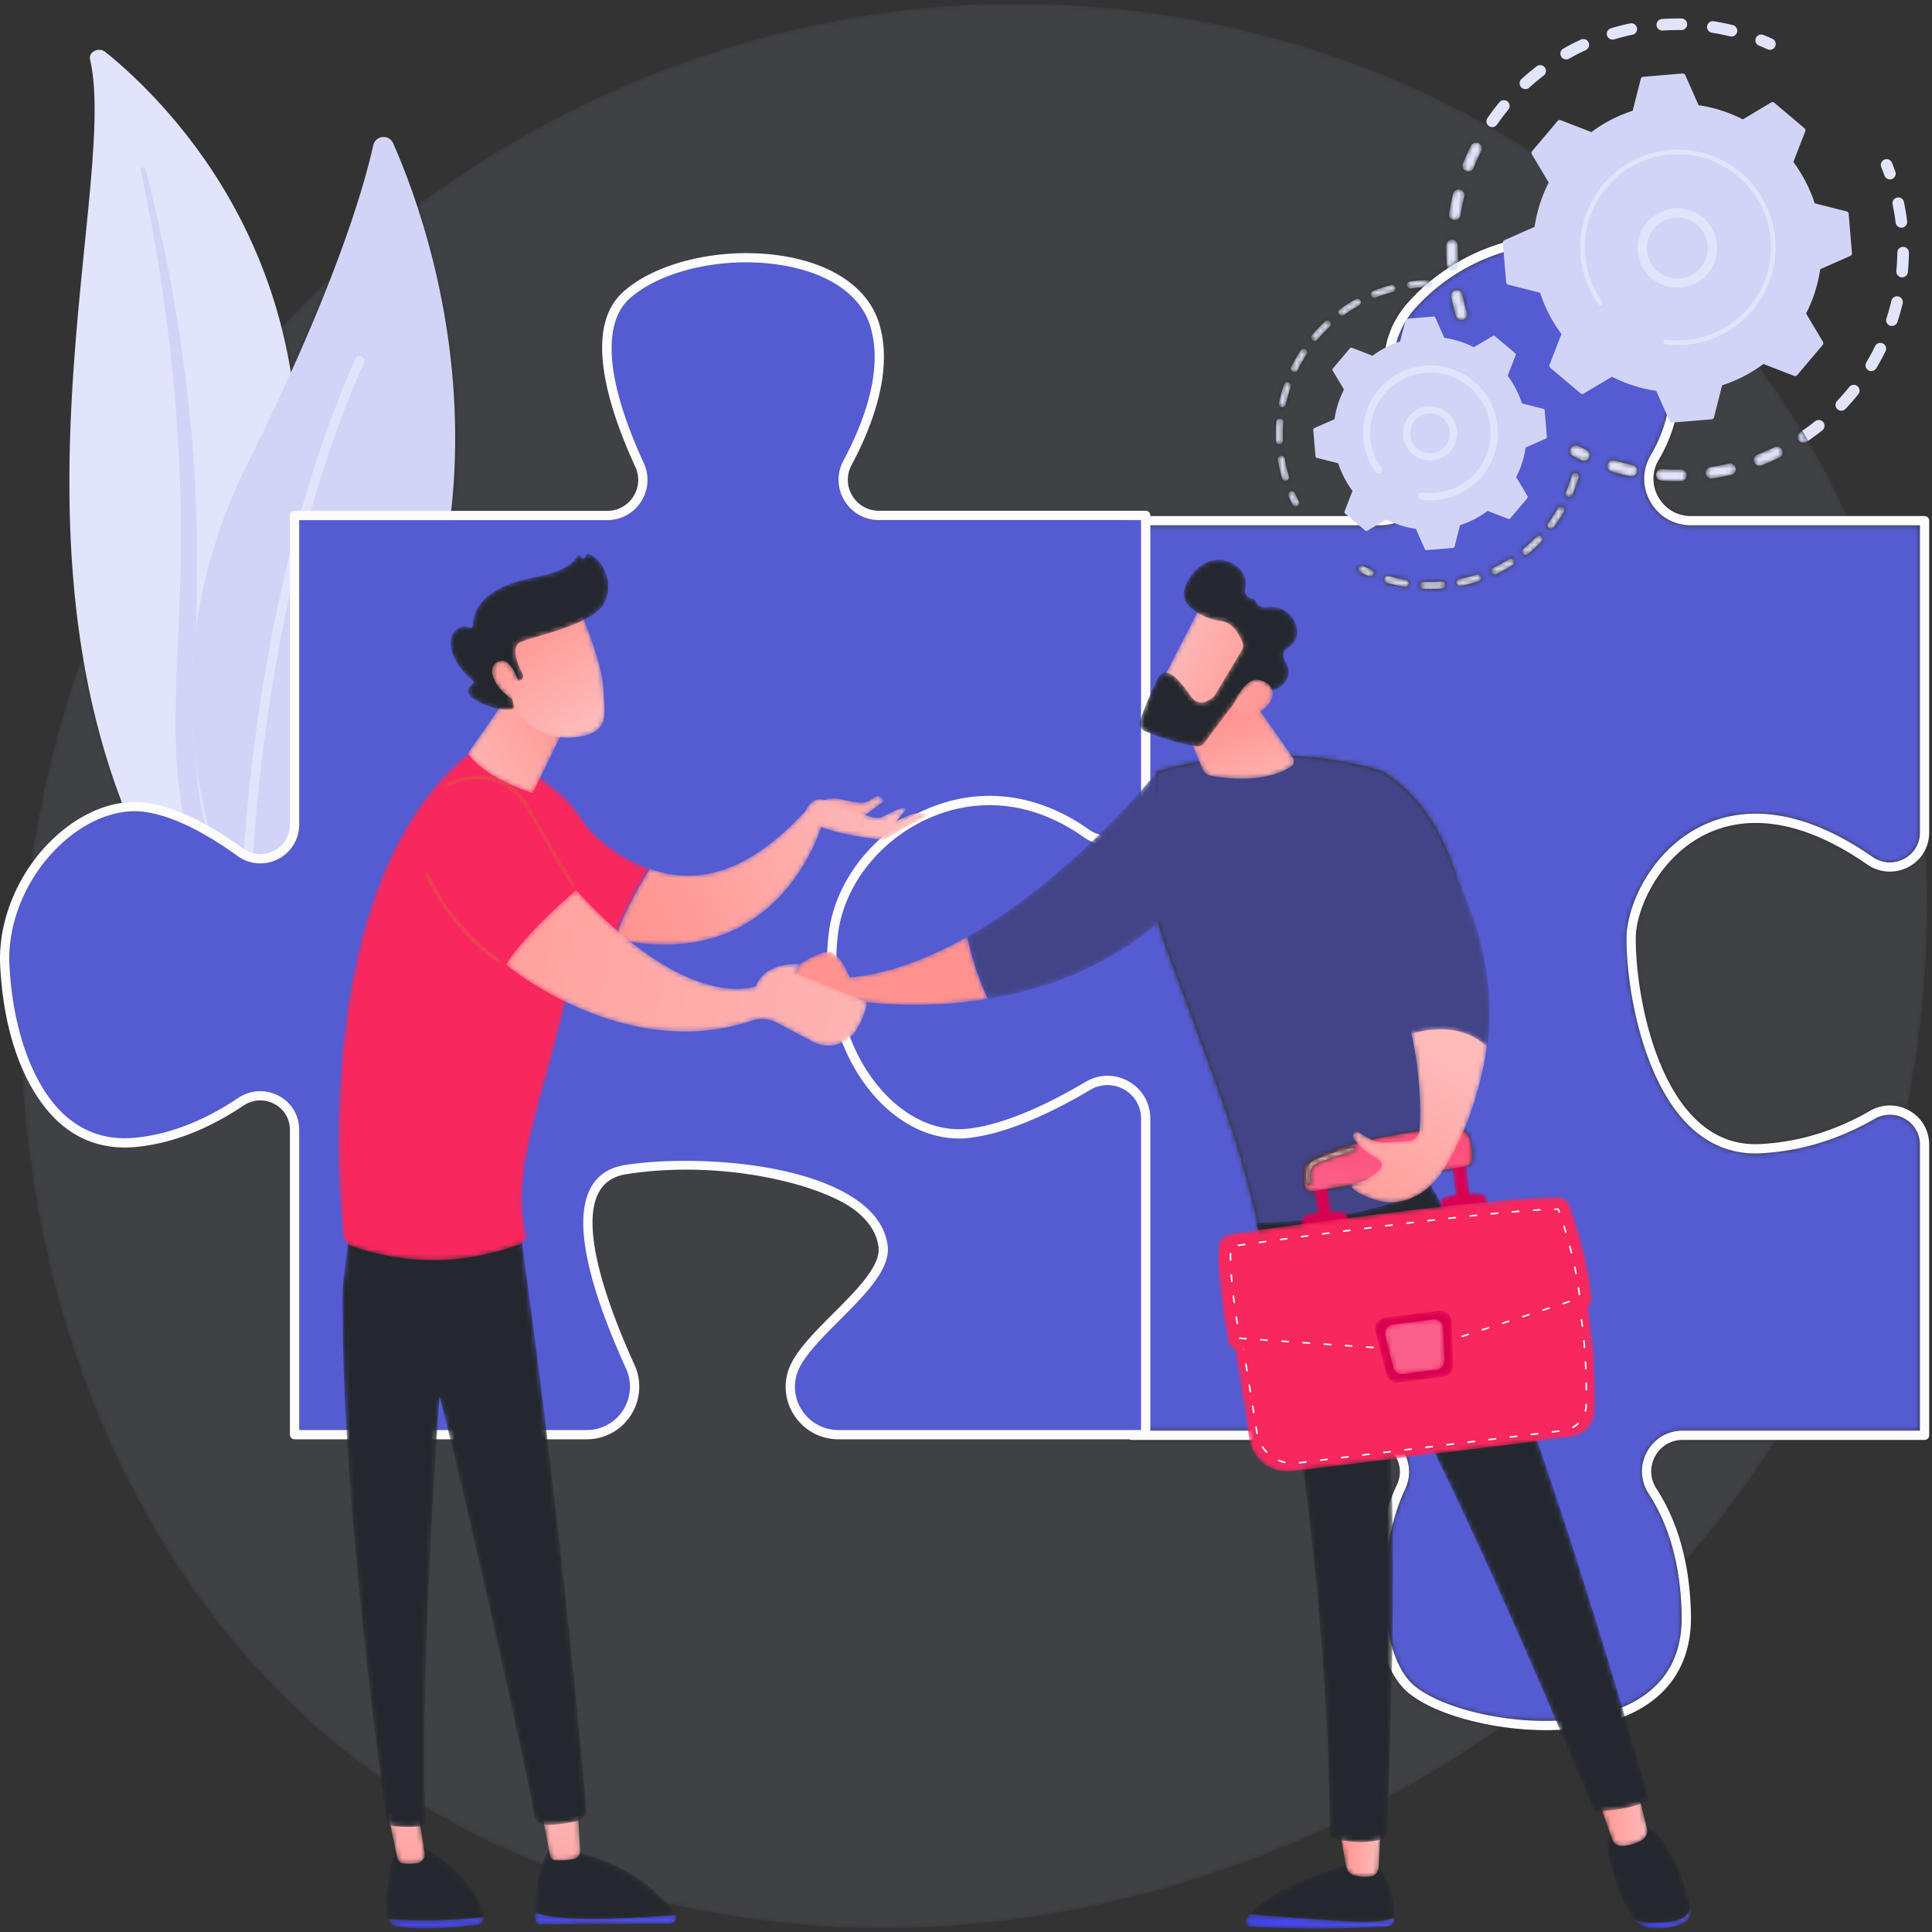
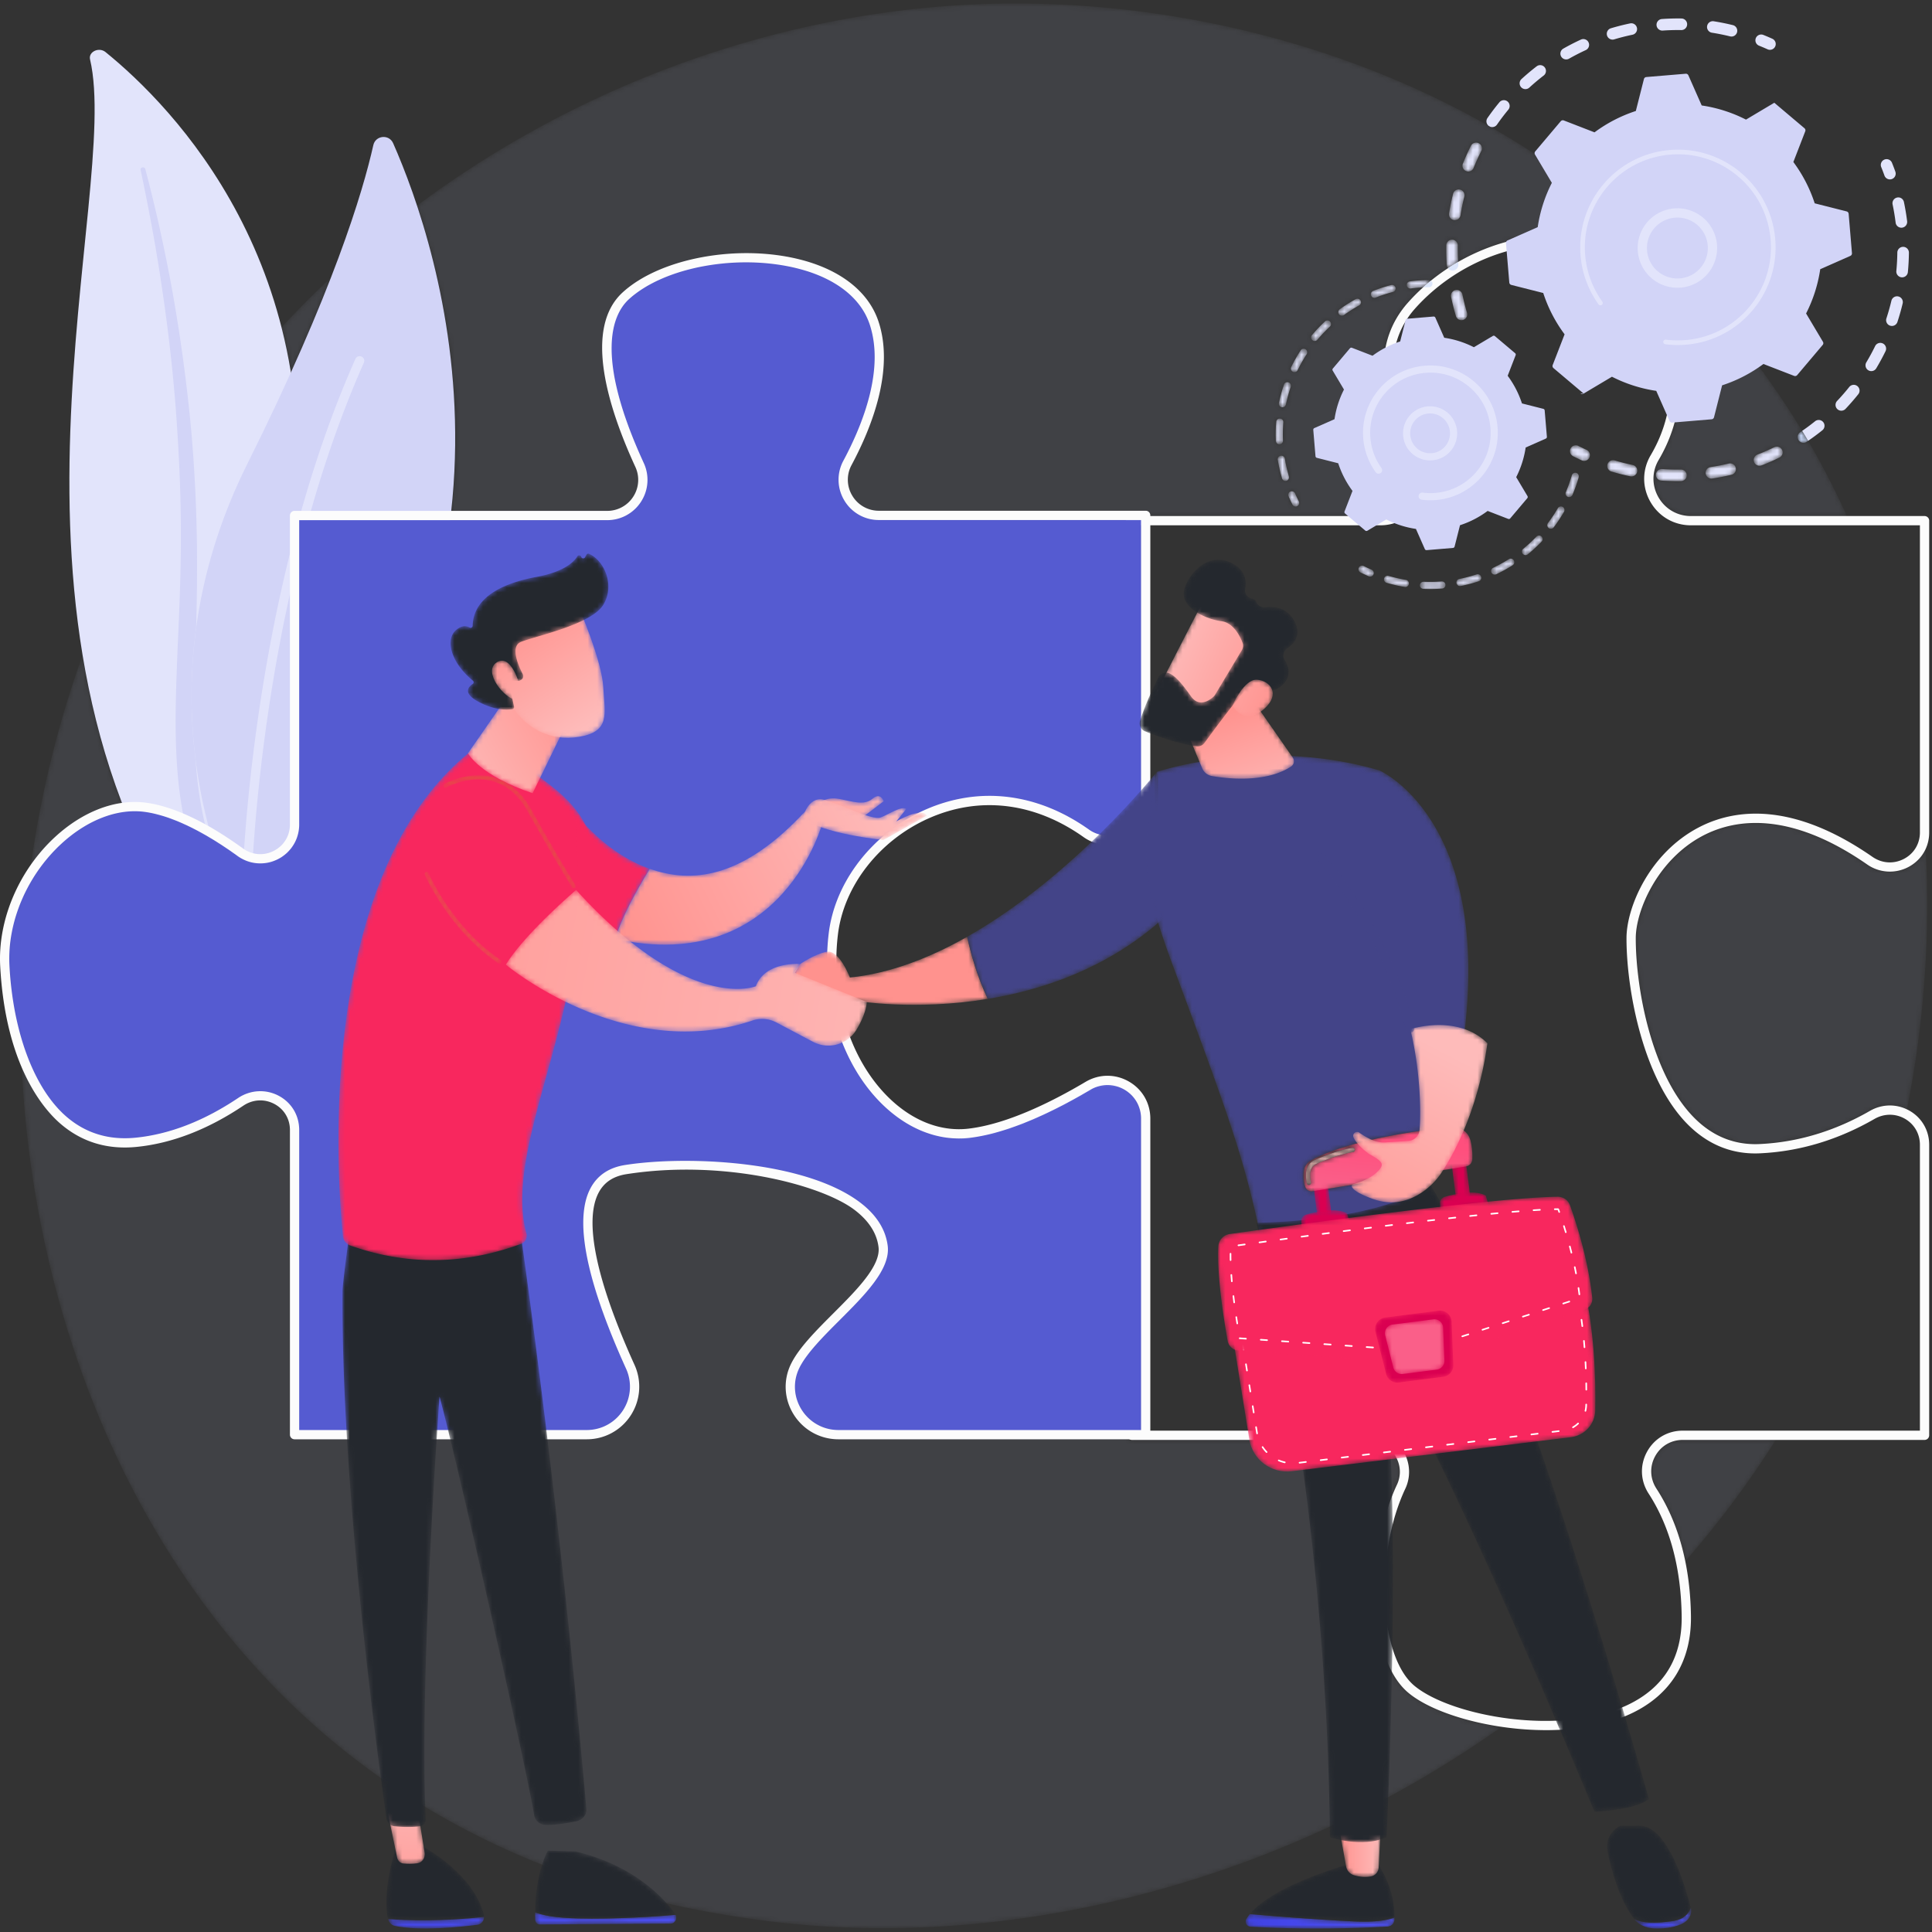
<svg xmlns="http://www.w3.org/2000/svg" width="406" height="406" fill="none">
  <rect width="100%" height="100%" fill="#333333" stroke="none" />
  <mask id="a" width="401" height="406" x="4" y="0" maskUnits="userSpaceOnUse" style="mask-type:luminance">
    <path fill="#fff" d="M185.57 405.195c-9.969 0-19.861-.733-29.607-2.234-14.612-2.251-54.672-8.956-90.14-40.586-57.69-51.447-77.062-145.494-48.462-224.68 3.413 20.625 10.466 41.353 23.77 60.339 19.279 27.513 49.92 35.29 49.92 35.29-13.427-9.953-25.266-23.739-30.28-49.332 46.148-54.03 36.518-111.604 26.87-140.778C124.45 15.777 169.462.736 213.348.736c1.637 0 3.268.02 4.901.062 12.166.313 52.838 1.959 94.571 25.64a1.278 1.278 0 0 0 .345.198A182.028 182.028 0 0 1 338.86 44.35c7.276 5.999 23.324 20.255 37.786 42.873.703 1.1 1.393 2.207 2.069 3.323a33.4 33.4 0 0 1-.405.276 1.22 1.22 0 0 0-.331 1.69 1.22 1.22 0 0 0 1.691.33l.293-.2a168.357 168.357 0 0 1 8.147 15.801h-32.777a7.775 7.775 0 0 1-6.825-3.961c-1.406-2.462-1.385-5.386.051-7.822 4.733-8.023 5.706-17.077 2.896-26.914-2.98-10.431-9.799-17.356-19.2-19.5a28.913 28.913 0 0 0-6.411-.698c-6.455 0-13.294 1.965-19.417 5.493a45.734 45.734 0 0 1-.066-3.43 1.217 1.217 0 0 0-1.195-1.24h-.019c-.666 0-1.208.53-1.219 1.196a48.71 48.71 0 0 0 .101 4.148c.017.245.105.47.244.651a43.041 43.041 0 0 0-3.57 2.61.746.746 0 0 0-.423-.13h-.006a32.915 32.915 0 0 0-3.993.282.743.743 0 0 0-.646.846.752.752 0 0 0 .845.645 30.604 30.604 0 0 1 2.579-.234 40.64 40.64 0 0 0-3.184 3.205c-7.129 8.02-6.798 19.458.955 33.076 1.415 2.486 1.408 5.439-.022 7.897-1.413 2.43-3.94 3.88-6.761 3.88h-52.491a.975.975 0 0 0-.974.974v62.654c0 .928-.378 1.133-.521 1.21-.27.146-.63.212-1.059.212-2.266 0-6.467-1.868-9.712-3.996-5.465-3.583-11.604-5.373-17.994-5.373-6.61 0-13.488 1.914-20.166 5.738-12.351 7.077-20.979 18.957-20.514 28.251.489 9.778 1.481 20.939 5.131 29.575 4.121 9.755 11.056 14.705 20.607 14.703.419 0 .844-.008 1.273-.027 13.276-.578 26.505-6.903 35.264-12.108a5.305 5.305 0 0 1 2.721-.759c.899 0 1.798.234 2.62.702a5.227 5.227 0 0 1 2.667 4.597v66.821c0 .539.436.975.973.975h49.463a6.834 6.834 0 0 1 5.793 3.201c1.225 1.931 1.381 4.201.426 6.226-6.352 13.481-6.481 36.307 2.425 43.728 3.874 3.229 11.289 5.92 19.569 7.136-38.377 27.22-84.815 42.311-129.978 42.311Zm85.9-301.959a.751.751 0 0 0-.689 1.052c.254.586.53 1.172.819 1.741a.753.753 0 0 0 1.341-.682 30.582 30.582 0 0 1-.782-1.659.751.751 0 0 0-.689-.452Zm77.771-4.67a1.216 1.216 0 0 0-.08 2.431 47.861 47.861 0 0 0 4.083.11 1.217 1.217 0 0 0-.019-2.435h-.019a47.173 47.173 0 0 1-3.965-.105Zm-79.977-2.815a.72.72 0 0 0-.124.01c-.385.08-.687.455-.619.865a32.935 32.935 0 0 0 .893 3.9.75.75 0 1 0 1.442-.425 31.03 31.03 0 0 1-.852-3.722.752.752 0 0 0-.74-.628Zm94.316 1.622c-.094 0-.188.012-.284.034a47.21 47.21 0 0 1-3.809.74 1.217 1.217 0 0 0 .367 2.408 49.317 49.317 0 0 0 4.007-.78 1.218 1.218 0 0 0-.281-2.402Zm9.817-3.523c-.181 0-.363.04-.535.124a46.129 46.129 0 0 1-3.552 1.557 1.217 1.217 0 0 0 .882 2.268 48.31 48.31 0 0 0 3.741-1.64 1.217 1.217 0 0 0-.536-2.31Zm-104.46-5.896a.753.753 0 0 0-.749.69 32.95 32.95 0 0 0-.078 4c.017.405.351.722.752.722h.031a.752.752 0 0 0 .719-.783 31.152 31.152 0 0 1 .074-3.817.75.75 0 0 0-.749-.812Zm1.592-7.643a.75.75 0 0 0-.709.508 32.328 32.328 0 0 0-1.059 3.86.75.75 0 1 0 1.471.308c.258-1.24.599-2.48 1.01-3.68a.752.752 0 0 0-.713-.996Zm3.42-7.017a.747.747 0 0 0-.63.342 32.461 32.461 0 0 0-1.972 3.483.753.753 0 0 0 1.352.658 31.21 31.21 0 0 1 1.88-3.322.75.75 0 0 0-.63-1.161Zm5.021-5.974a.744.744 0 0 0-.512.202 32.358 32.358 0 0 0-2.756 2.898.75.75 0 1 0 1.15.968 31.204 31.204 0 0 1 2.631-2.767.752.752 0 0 0-.513-1.301Zm6.32-4.568a.74.74 0 0 0-.361.092 32.134 32.134 0 0 0-3.38 2.138.752.752 0 1 0 .881 1.218 30.956 30.956 0 0 1 3.222-2.038.75.75 0 0 0-.362-1.41Zm7.247-2.88a.819.819 0 0 0-.185.022c-1.29.336-2.57.754-3.802 1.244a.752.752 0 1 0 .555 1.398 30.515 30.515 0 0 1 3.626-1.186.752.752 0 0 0-.194-1.478Zm13.987-20.011c-.546 0-1.045.37-1.182.925a48.558 48.558 0 0 0-.826 4.066 1.217 1.217 0 1 0 2.404.382c.205-1.292.469-2.592.784-3.862a1.218 1.218 0 0 0-1.18-1.511Zm3.698-9.94c-.445 0-.874.244-1.088.668a48.816 48.816 0 0 0-1.714 3.78 1.22 1.22 0 0 0 1.352 1.652c.394-.074.745-.341.906-.741a45.824 45.824 0 0 1 1.628-3.592 1.217 1.217 0 0 0-1.084-1.767Zm43.932 298.161c-1.172-5.736-3.199-10.845-6.066-15.267-1.348-2.08-1.451-4.615-.273-6.78 1.171-2.156 3.341-3.442 5.805-3.442h19.563a207.245 207.245 0 0 1-19.029 25.489Zm14.713-87.644c-4.694 0-8.863-1.725-12.433-5.147-9.363-8.974-12.715-27.753-12.683-38.186.017-5.708 4.527-16.493 14.158-21.513 2.837-1.478 6.517-2.65 11.06-2.65 6.189 0 13.977 2.177 23.404 8.721a8.39 8.39 0 0 0 4.78 1.502 8.302 8.302 0 0 0 3.856-.949c1.664-.871 2.924-2.211 3.661-3.821a219.59 219.59 0 0 1-3.934 54.735 8.242 8.242 0 0 0-3.583-.822 8.4 8.4 0 0 0-4.203 1.14c-7.397 4.261-15.209 6.607-23.22 6.969-.289.013-.577.021-.863.021ZM61.131 78.278a109.91 109.91 0 0 0-1.972-9.49 206.541 206.541 0 0 1 10.387-10.446c-2.262 5.824-5.029 12.45-8.415 19.936Z" />
  </mask>
  <g mask="url(#a)">
    <path fill="#A2ADCF" fill-opacity=".12" d="M185.57 405.195c-9.969 0-19.861-.733-29.607-2.234-14.612-2.251-54.672-8.956-90.14-40.586-57.69-51.447-77.062-145.494-48.462-224.68 3.413 20.625 10.466 41.353 23.77 60.339 19.279 27.513 49.92 35.29 49.92 35.29-13.427-9.953-25.266-23.739-30.28-49.332 46.148-54.03 36.518-111.604 26.87-140.778C124.45 15.777 169.462.736 213.348.736c1.637 0 3.268.02 4.901.062 12.166.313 52.838 1.959 94.571 25.64a1.278 1.278 0 0 0 .345.198A182.028 182.028 0 0 1 338.86 44.35c7.276 5.999 23.324 20.255 37.786 42.873.703 1.1 1.393 2.207 2.069 3.323a33.4 33.4 0 0 1-.405.276 1.22 1.22 0 0 0-.331 1.69 1.22 1.22 0 0 0 1.691.33l.293-.2a168.357 168.357 0 0 1 8.147 15.801h-32.777a7.775 7.775 0 0 1-6.825-3.961c-1.406-2.462-1.385-5.386.051-7.822 4.733-8.023 5.706-17.077 2.896-26.914-2.98-10.431-9.799-17.356-19.2-19.5a28.913 28.913 0 0 0-6.411-.698c-6.455 0-13.294 1.965-19.417 5.493a45.734 45.734 0 0 1-.066-3.43 1.217 1.217 0 0 0-1.195-1.24h-.019c-.666 0-1.208.53-1.219 1.196a48.71 48.71 0 0 0 .101 4.148c.017.245.105.47.244.651a43.041 43.041 0 0 0-3.57 2.61.746.746 0 0 0-.423-.13h-.006a32.915 32.915 0 0 0-3.993.282.743.743 0 0 0-.646.846.752.752 0 0 0 .845.645 30.604 30.604 0 0 1 2.579-.234 40.64 40.64 0 0 0-3.184 3.205c-7.129 8.02-6.798 19.458.955 33.076 1.415 2.486 1.408 5.439-.022 7.897-1.413 2.43-3.94 3.88-6.761 3.88h-52.491a.975.975 0 0 0-.974.974v62.654c0 .928-.378 1.133-.521 1.21-.27.146-.63.212-1.059.212-2.266 0-6.467-1.868-9.712-3.996-5.465-3.583-11.604-5.373-17.994-5.373-6.61 0-13.488 1.914-20.166 5.738-12.351 7.077-20.979 18.957-20.514 28.251.489 9.778 1.481 20.939 5.131 29.575 4.121 9.755 11.056 14.705 20.607 14.703.419 0 .844-.008 1.273-.027 13.276-.578 26.505-6.903 35.264-12.108a5.305 5.305 0 0 1 2.721-.759c.899 0 1.798.234 2.62.702a5.227 5.227 0 0 1 2.667 4.597v66.821c0 .539.436.975.973.975h49.463a6.834 6.834 0 0 1 5.793 3.201c1.225 1.931 1.381 4.201.426 6.226-6.352 13.481-6.481 36.307 2.425 43.728 3.874 3.229 11.289 5.92 19.569 7.136-38.377 27.22-84.815 42.311-129.978 42.311Zm85.9-301.959a.751.751 0 0 0-.689 1.052c.254.586.53 1.172.819 1.741a.753.753 0 0 0 1.341-.682 30.582 30.582 0 0 1-.782-1.659.751.751 0 0 0-.689-.452Zm77.771-4.67a1.216 1.216 0 0 0-.08 2.431 47.861 47.861 0 0 0 4.083.11 1.217 1.217 0 0 0-.019-2.435h-.019a47.173 47.173 0 0 1-3.965-.105Zm-79.977-2.815a.72.72 0 0 0-.124.01c-.385.08-.687.455-.619.865a32.935 32.935 0 0 0 .893 3.9.75.75 0 1 0 1.442-.425 31.03 31.03 0 0 1-.852-3.722.752.752 0 0 0-.74-.628Zm94.316 1.622c-.094 0-.188.012-.284.034a47.21 47.21 0 0 1-3.809.74 1.217 1.217 0 0 0 .367 2.408 49.317 49.317 0 0 0 4.007-.78 1.218 1.218 0 0 0-.281-2.402Zm9.817-3.523c-.181 0-.363.04-.535.124a46.129 46.129 0 0 1-3.552 1.557 1.217 1.217 0 0 0 .882 2.268 48.31 48.31 0 0 0 3.741-1.64 1.217 1.217 0 0 0-.536-2.31Zm-104.46-5.896a.753.753 0 0 0-.749.69 32.95 32.95 0 0 0-.078 4c.017.405.351.722.752.722h.031a.752.752 0 0 0 .719-.783 31.152 31.152 0 0 1 .074-3.817.75.75 0 0 0-.749-.812Zm1.592-7.643a.75.75 0 0 0-.709.508 32.328 32.328 0 0 0-1.059 3.86.75.75 0 1 0 1.471.308c.258-1.24.599-2.48 1.01-3.68a.752.752 0 0 0-.713-.996Zm3.42-7.017a.747.747 0 0 0-.63.342 32.461 32.461 0 0 0-1.972 3.483.753.753 0 0 0 1.352.658 31.21 31.21 0 0 1 1.88-3.322.75.75 0 0 0-.63-1.161Zm5.021-5.974a.744.744 0 0 0-.512.202 32.358 32.358 0 0 0-2.756 2.898.75.75 0 1 0 1.15.968 31.204 31.204 0 0 1 2.631-2.767.752.752 0 0 0-.513-1.301Zm6.32-4.568a.74.74 0 0 0-.361.092 32.134 32.134 0 0 0-3.38 2.138.752.752 0 1 0 .881 1.218 30.956 30.956 0 0 1 3.222-2.038.75.75 0 0 0-.362-1.41Zm7.247-2.88a.819.819 0 0 0-.185.022c-1.29.336-2.57.754-3.802 1.244a.752.752 0 1 0 .555 1.398 30.515 30.515 0 0 1 3.626-1.186.752.752 0 0 0-.194-1.478Zm13.987-20.011c-.546 0-1.045.37-1.182.925a48.558 48.558 0 0 0-.826 4.066 1.217 1.217 0 1 0 2.404.382c.205-1.292.469-2.592.784-3.862a1.218 1.218 0 0 0-1.18-1.511Zm3.698-9.94c-.445 0-.874.244-1.088.668a48.816 48.816 0 0 0-1.714 3.78 1.22 1.22 0 0 0 1.352 1.652c.394-.074.745-.341.906-.741a45.824 45.824 0 0 1 1.628-3.592 1.217 1.217 0 0 0-1.084-1.767Zm43.932 298.161c-1.172-5.736-3.199-10.845-6.066-15.267-1.348-2.08-1.451-4.615-.273-6.78 1.171-2.156 3.341-3.442 5.805-3.442h19.563a207.245 207.245 0 0 1-19.029 25.489Zm14.713-87.644c-4.694 0-8.863-1.725-12.433-5.147-9.363-8.974-12.715-27.753-12.683-38.186.017-5.708 4.527-16.493 14.158-21.513 2.837-1.478 6.517-2.65 11.06-2.65 6.189 0 13.977 2.177 23.404 8.721a8.39 8.39 0 0 0 4.78 1.502 8.302 8.302 0 0 0 3.856-.949c1.664-.871 2.924-2.211 3.661-3.821a219.59 219.59 0 0 1-3.934 54.735 8.242 8.242 0 0 0-3.583-.822 8.4 8.4 0 0 0-4.203 1.14c-7.397 4.261-15.209 6.607-23.22 6.969-.289.013-.577.021-.863.021ZM61.131 78.278a109.91 109.91 0 0 0-1.972-9.49 206.541 206.541 0 0 1 10.387-10.446c-2.262 5.824-5.029 12.45-8.415 19.936Z" />
  </g>
  <path fill="#E2E4FB" d="M18.923 12.477c-.375-1.595 1.87-2.655 3.244-1.541C36.123 22.252 69.656 56.143 61.3 115.366c-10.485 74.306 7.44 101.42 29.752 117.958 0 0-30.642-7.777-49.92-35.29C-6.205 130.485 25.586 40.846 18.922 12.477Z" />
  <path fill="#D2D4F7" d="M79.278 227.655c-.4 0-.802-.11-1.144-.337-7.835-5.191-14.948-11.327-20.845-18.243a90.76 90.76 0 0 1-7.916-10.889c-1.16-1.894-2.281-3.804-3.301-5.754-1.062-1.932-1.996-3.932-2.885-5.937-3.554-8.047-5.346-16.632-5.95-25.141-.617-8.527-.23-16.995.1-25.402.384-8.408.733-16.786.664-25.17-.025-8.384-.462-16.765-1.082-25.137a355.174 355.174 0 0 0-2.87-25.055c-1.203-8.335-2.759-16.632-4.505-24.904-.047-.227.12-.451.384-.503a.609.609 0 0 1 .113-.012c.23 0 .439.138.492.34 2.176 8.215 3.985 16.502 5.538 24.83a354.477 354.477 0 0 1 3.616 25.115c.222 2.1.424 4.204.613 6.309.165 2.106.335 4.213.458 6.32.273 4.216.458 8.438.556 12.659.186 7.068.09 14.14-.092 21.189a106.301 106.301 0 0 0-.106 27.847c.03.448.064.896.1 1.343.335 4.136.941 8.239 1.904 12.271a73.455 73.455 0 0 0 3.946 11.849c3.412 7.683 7.915 15.093 13.54 21.743a90.327 90.327 0 0 0 9.205 9.462c.817.751 1.695 1.454 2.54 2.184.875.704 1.736 1.42 2.635 2.105 1.77 1.393 3.614 2.719 5.478 4.028l.006.004c.786.554.925 1.551.304 2.25-.372.416-.93.636-1.496.636Z" />
  <path fill="#D2D4F7" d="M55.076 190.334c-1.711 1.816-4.72 1.294-5.75-.978-5.68-12.541-18.533-49.447 2.694-91.965 17.926-35.905 24.235-57.078 26.432-66.888.465-2.074 3.308-2.349 4.166-.404 9.466 21.457 34.465 94.447-27.542 160.235Z" />
  <path fill="#E2E4FB" d="M51.797 189.026h-.016a.973.973 0 0 1-.96-.989c.01-.61 1.197-61.561 23.866-112.61a.976.976 0 0 1 1.286-.495.975.975 0 0 1 .495 1.286c-22.505 50.677-23.69 111.244-23.699 111.849a.972.972 0 0 1-.972.959Z" />
  <mask id="b" width="236" height="311" x="168" y="51" maskUnits="userSpaceOnUse" style="mask-type:luminance">
-     <path fill="#fff" d="M324.78 361.639c-11.227-.002-22.613-3.268-27.555-7.386-7.474-6.23-8.455-27.511-1.909-41.402 1.227-2.603 1.023-5.632-.543-8.101-1.631-2.57-4.411-4.106-7.439-4.106h-48.487v-65.847c0-2.638-1.367-4.99-3.652-6.29a7.238 7.238 0 0 0-3.585-.961 7.248 7.248 0 0 0-3.714 1.035c-8.568 5.092-21.482 11.277-34.355 11.836a26.49 26.49 0 0 1-1.189.026c-8.817 0-14.975-4.429-18.812-13.511-3.531-8.358-4.499-19.307-4.98-28.915-.422-8.463 7.977-19.841 19.539-26.462 6.367-3.648 12.913-5.474 19.192-5.474 6.023 0 11.799 1.68 16.931 5.046.312.206 6.617 4.301 10.789 4.3.741 0 1.415-.129 1.975-.432.705-.38 1.545-1.196 1.545-2.923v-61.68h51.515c3.523 0 6.68-1.812 8.446-4.849 1.783-3.064 1.793-6.744.03-9.84-9.225-16.203-5.74-25.702-1.192-30.818 7.433-8.362 18.452-13.394 28.466-13.394 2.064 0 4.086.214 6.025.656 6.138 1.4 14.203 5.682 17.761 18.136 2.657 9.301 1.748 17.844-2.701 25.387-1.798 3.047-1.822 6.702-.065 9.778 1.768 3.096 4.952 4.944 8.516 4.944h48.128v64.541c0 2.379-1.254 4.457-3.355 5.556a6.37 6.37 0 0 1-2.965.742 6.386 6.386 0 0 1-3.656-1.169c-9.803-6.804-17.972-9.076-24.513-9.076-4.901 0-8.888 1.276-11.963 2.879-10.457 5.451-15.188 16.869-15.207 23.235-.032 10.769 3.479 30.199 13.286 39.599 3.938 3.775 8.563 5.688 13.744 5.688.326 0 .655-.008.986-.022 8.325-.379 16.434-2.81 24.104-7.23a6.476 6.476 0 0 1 3.231-.877c1.096 0 2.19.288 3.184.863 1.956 1.131 3.124 3.163 3.124 5.434v60.089h-49.841c-3.19 0-5.999 1.668-7.517 4.46-1.523 2.803-1.393 6.083.351 8.77 4.46 6.881 6.796 15.54 6.942 25.735.126 8.738-3.686 15.017-11.327 18.663-4.984 2.378-11.111 3.367-17.288 3.367Zm-57.37-202.858c-14.171 0-24.313 3.431-24.313 3.431l-1.771 11.438c-1.576 10.184 1.686 19.958 5.278 29.616 11.415 30.693 14.824 40.068 18.232 56.261 3.495.955 6.889 1.442 10.18 1.442 9.427 0 18.003-4.004 25.615-12.52.239-.752.47-1.497.697-2.237l6.74-1.089a1.574 1.574 0 0 0 1.327-1.472c.048-1.036.009-2.572-.425-4.115-.458-1.625-1.959-2.716-3.626-2.716a4.07 4.07 0 0 0-.396.02c-.315.033-.656.07-1.018.11 15.859-62.062-14.06-75.053-14.06-75.053-7.964-2.329-15.673-3.116-22.46-3.116Zm31.748-36.531a.751.751 0 0 0-.033 1.503 33.451 33.451 0 0 0 3.935-.069c.027-.003.055-.006.081-.012a.75.75 0 0 0-.137-1.49c-.021 0-.041 0-.061.002a31.364 31.364 0 0 1-3.755.066h-.03Zm-7.576-1.259a.75.75 0 0 0-.214 1.472c1.255.371 2.547.667 3.838.882a.66.66 0 0 0 .262-.002.752.752 0 0 0-.015-1.48 30.973 30.973 0 0 1-3.659-.842.78.78 0 0 0-.212-.03Zm18.944-.317a.77.77 0 0 0-.232.036c-1.183.39-2.404.713-3.629.958a.753.753 0 0 0 .286 1.477l.01-.002a32.648 32.648 0 0 0 3.804-1.005.752.752 0 0 0-.239-1.464Zm-24.29-1.807a.752.752 0 0 0-.342 1.421c.564.286 1.15.561 1.739.818a.756.756 0 0 0 .99-.39.755.755 0 0 0-.39-.99 30.38 30.38 0 0 1-1.659-.78.75.75 0 0 0-.338-.079Zm31.235-1.472a.747.747 0 0 0-.401.115 31.34 31.34 0 0 1-3.291 1.809.752.752 0 0 0-.359 1 .754.754 0 0 0 1.001.358 32.323 32.323 0 0 0 3.451-1.896.753.753 0 0 0 .235-1.037.748.748 0 0 0-.636-.349Zm5.943-4.855a.747.747 0 0 0-.542.231 30.88 30.88 0 0 1-2.758 2.546.751.751 0 1 0 .95 1.164 32.872 32.872 0 0 0 2.893-2.668.753.753 0 0 0-.543-1.273Zm4.614-6.136a.749.749 0 0 0-.651.376 31.764 31.764 0 0 1-2.072 3.132.752.752 0 1 0 1.202.903 32.762 32.762 0 0 0 2.171-3.284.75.75 0 0 0-.65-1.127Zm3.007-7.066a.753.753 0 0 0-.723.543 30.383 30.383 0 0 1-1.26 3.537.754.754 0 0 0 .83 1.035.75.75 0 0 0 .554-.444 32.515 32.515 0 0 0 1.321-3.712.753.753 0 0 0-.722-.959Zm7.941-2.632a1.217 1.217 0 0 0-.348 2.382c1.299.389 2.633.727 3.96 1.004a1.198 1.198 0 0 0 .473.006 1.217 1.217 0 0 0 .024-2.388 46.677 46.677 0 0 1-3.759-.954 1.225 1.225 0 0 0-.35-.05Zm-7.834-3.13a1.218 1.218 0 0 0-.551 2.302c.594.302 1.199.592 1.799.867a1.214 1.214 0 0 0 .726.088c.378-.07.714-.316.885-.692.28-.611.01-1.334-.603-1.611a50.068 50.068 0 0 1-1.707-.822 1.215 1.215 0 0 0-.549-.133Zm-25.01-32.648c-.074 0-.149.006-.226.02l-.023.005a1.218 1.218 0 0 0-.945 1.439c.28 1.352.62 2.707 1.013 4.025a1.216 1.216 0 1 0 2.333-.695 46.314 46.314 0 0 1-.962-3.823 1.216 1.216 0 0 0-1.19-.97Z" />
-   </mask>
+     </mask>
  <g mask="url(#b)">
    <path fill="#555BD1" d="M324.78 361.639c-11.227-.002-22.613-3.268-27.555-7.386-7.474-6.23-8.455-27.511-1.909-41.402 1.227-2.603 1.023-5.632-.543-8.101-1.631-2.57-4.411-4.106-7.439-4.106h-48.487v-65.847c0-2.638-1.367-4.99-3.652-6.29a7.238 7.238 0 0 0-3.585-.961 7.248 7.248 0 0 0-3.714 1.035c-8.568 5.092-21.482 11.277-34.355 11.836a26.49 26.49 0 0 1-1.189.026c-8.817 0-14.975-4.429-18.812-13.511-3.531-8.358-4.499-19.307-4.98-28.915-.422-8.463 7.977-19.841 19.539-26.462 6.367-3.648 12.913-5.474 19.192-5.474 6.023 0 11.799 1.68 16.931 5.046.312.206 6.617 4.301 10.789 4.3.741 0 1.415-.129 1.975-.432.705-.38 1.545-1.196 1.545-2.923v-61.68h51.515c3.523 0 6.68-1.812 8.446-4.849 1.783-3.064 1.793-6.744.03-9.84-9.225-16.203-5.74-25.702-1.192-30.818 7.433-8.362 18.452-13.394 28.466-13.394 2.064 0 4.086.214 6.025.656 6.138 1.4 14.203 5.682 17.761 18.136 2.657 9.301 1.748 17.844-2.701 25.387-1.798 3.047-1.822 6.702-.065 9.778 1.768 3.096 4.952 4.944 8.516 4.944h48.128v64.541c0 2.379-1.254 4.457-3.355 5.556a6.37 6.37 0 0 1-2.965.742 6.386 6.386 0 0 1-3.656-1.169c-9.803-6.804-17.972-9.076-24.513-9.076-4.901 0-8.888 1.276-11.963 2.879-10.457 5.451-15.188 16.869-15.207 23.235-.032 10.769 3.479 30.199 13.286 39.599 3.938 3.775 8.563 5.688 13.744 5.688.326 0 .655-.008.986-.022 8.325-.379 16.434-2.81 24.104-7.23a6.476 6.476 0 0 1 3.231-.877c1.096 0 2.19.288 3.184.863 1.956 1.131 3.124 3.163 3.124 5.434v60.089h-49.841c-3.19 0-5.999 1.668-7.517 4.46-1.523 2.803-1.393 6.083.351 8.77 4.46 6.881 6.796 15.54 6.942 25.735.126 8.738-3.686 15.017-11.327 18.663-4.984 2.378-11.111 3.367-17.288 3.367Zm-57.37-202.858c-14.171 0-24.313 3.431-24.313 3.431l-1.771 11.438c-1.576 10.184 1.686 19.958 5.278 29.616 11.415 30.693 14.824 40.068 18.232 56.261 3.495.955 6.889 1.442 10.18 1.442 9.427 0 18.003-4.004 25.615-12.52.239-.752.47-1.497.697-2.237l6.74-1.089a1.574 1.574 0 0 0 1.327-1.472c.048-1.036.009-2.572-.425-4.115-.458-1.625-1.959-2.716-3.626-2.716a4.07 4.07 0 0 0-.396.02c-.315.033-.656.07-1.018.11 15.859-62.062-14.06-75.053-14.06-75.053-7.964-2.329-15.673-3.116-22.46-3.116Zm31.748-36.531a.751.751 0 0 0-.033 1.503 33.451 33.451 0 0 0 3.935-.069c.027-.003.055-.006.081-.012a.75.75 0 0 0-.137-1.49c-.021 0-.041 0-.061.002a31.364 31.364 0 0 1-3.755.066h-.03Zm-7.576-1.259a.75.75 0 0 0-.214 1.472c1.255.371 2.547.667 3.838.882a.66.66 0 0 0 .262-.002.752.752 0 0 0-.015-1.48 30.973 30.973 0 0 1-3.659-.842.78.78 0 0 0-.212-.03Zm18.944-.317a.77.77 0 0 0-.232.036c-1.183.39-2.404.713-3.629.958a.753.753 0 0 0 .286 1.477l.01-.002a32.648 32.648 0 0 0 3.804-1.005.752.752 0 0 0-.239-1.464Zm-24.29-1.807a.752.752 0 0 0-.342 1.421c.564.286 1.15.561 1.739.818a.756.756 0 0 0 .99-.39.755.755 0 0 0-.39-.99 30.38 30.38 0 0 1-1.659-.78.75.75 0 0 0-.338-.079Zm31.235-1.472a.747.747 0 0 0-.401.115 31.34 31.34 0 0 1-3.291 1.809.752.752 0 0 0-.359 1 .754.754 0 0 0 1.001.358 32.323 32.323 0 0 0 3.451-1.896.753.753 0 0 0 .235-1.037.748.748 0 0 0-.636-.349Zm5.943-4.855a.747.747 0 0 0-.542.231 30.88 30.88 0 0 1-2.758 2.546.751.751 0 1 0 .95 1.164 32.872 32.872 0 0 0 2.893-2.668.753.753 0 0 0-.543-1.273Zm4.614-6.136a.749.749 0 0 0-.651.376 31.764 31.764 0 0 1-2.072 3.132.752.752 0 1 0 1.202.903 32.762 32.762 0 0 0 2.171-3.284.75.75 0 0 0-.65-1.127Zm3.007-7.066a.753.753 0 0 0-.723.543 30.383 30.383 0 0 1-1.26 3.537.754.754 0 0 0 .83 1.035.75.75 0 0 0 .554-.444 32.515 32.515 0 0 0 1.321-3.712.753.753 0 0 0-.722-.959Zm7.941-2.632a1.217 1.217 0 0 0-.348 2.382c1.299.389 2.633.727 3.96 1.004a1.198 1.198 0 0 0 .473.006 1.217 1.217 0 0 0 .024-2.388 46.677 46.677 0 0 1-3.759-.954 1.225 1.225 0 0 0-.35-.05Zm-7.834-3.13a1.218 1.218 0 0 0-.551 2.302c.594.302 1.199.592 1.799.867a1.214 1.214 0 0 0 .726.088c.378-.07.714-.316.885-.692.28-.611.01-1.334-.603-1.611a50.068 50.068 0 0 1-1.707-.822 1.215 1.215 0 0 0-.549-.133Zm-25.01-32.648c-.074 0-.149.006-.226.02l-.023.005a1.218 1.218 0 0 0-.945 1.439c.28 1.352.62 2.707 1.013 4.025a1.216 1.216 0 1 0 2.333-.695 46.314 46.314 0 0 1-.962-3.823 1.216 1.216 0 0 0-1.19-.97Z" />
  </g>
  <path fill="#FCFCFC" d="M238.847 300.644h48.487c3.028 0 5.808 1.536 7.439 4.106 1.566 2.469 1.77 5.498.543 8.101-6.546 13.891-5.565 35.172 1.909 41.402 7.66 6.383 30.796 10.721 44.843 4.019 7.641-3.646 11.453-9.925 11.327-18.663-.146-10.195-2.482-18.854-6.942-25.735-1.744-2.687-1.874-5.967-.351-8.77 1.518-2.792 4.327-4.46 7.517-4.46h49.841v-60.089c0-2.272-1.168-4.303-3.124-5.434-1.996-1.154-4.393-1.149-6.415.014-7.67 4.42-15.779 6.851-24.104 7.23-5.581.257-10.543-1.653-14.73-5.666-9.807-9.4-13.318-28.83-13.286-39.599.019-6.366 4.75-17.784 15.207-23.235 7.176-3.742 19.331-5.704 36.476 6.197 2.001 1.39 4.477 1.548 6.621.427 2.101-1.099 3.355-3.177 3.355-5.556v-64.541h-48.128c-3.564 0-6.748-1.848-8.516-4.944-1.757-3.076-1.733-6.731.065-9.778 4.449-7.543 5.358-16.086 2.701-25.387-3.558-12.454-11.623-16.736-17.761-18.136-11.342-2.589-25.526 2.651-34.491 12.738-4.548 5.116-8.033 14.615 1.192 30.818 1.763 3.096 1.753 6.776-.03 9.84-1.766 3.037-4.922 4.849-8.446 4.849h-51.515v61.68c0 1.727-.84 2.543-1.545 2.923-3.72 2.01-12.397-3.626-12.764-3.868-10.483-6.875-23.649-6.719-36.123.428-11.562 6.621-19.961 17.999-19.539 26.462.481 9.608 1.449 20.557 4.98 28.915 4.009 9.485 10.545 13.896 20.001 13.485 12.873-.559 25.788-6.744 34.355-11.836 2.277-1.353 5.004-1.38 7.299-.074 2.285 1.3 3.652 3.652 3.652 6.29v65.847Zm86.042 62.938a64.08 64.08 0 0 1-8.001-.516c-8.816-1.111-16.827-3.915-20.91-7.318-8.905-7.421-8.777-30.247-2.424-43.728.955-2.025.799-4.295-.426-6.227a6.837 6.837 0 0 0-5.794-3.2h-49.462a.974.974 0 0 1-.974-.975v-66.821a5.227 5.227 0 0 0-2.667-4.597 5.252 5.252 0 0 0-5.341.056c-8.758 5.206-21.988 11.531-35.263 12.109-10.209.454-17.579-4.493-21.881-14.676-3.65-8.637-4.642-19.797-5.13-29.575-.466-9.294 8.162-21.174 20.514-28.251 13.135-7.523 27.042-7.654 38.16-.365 3.86 2.532 9.075 4.697 10.77 3.784.143-.077.522-.282.522-1.21v-62.654c0-.537.436-.974.973-.974h52.491c2.821 0 5.348-1.45 6.761-3.88 1.431-2.458 1.438-5.41.022-7.897-7.753-13.618-8.083-25.056-.955-33.076 9.417-10.593 24.38-16.079 36.38-13.344 9.401 2.144 16.22 9.069 19.201 19.5 2.81 9.837 1.836 18.891-2.897 26.914-1.436 2.436-1.456 5.36-.051 7.822 1.418 2.48 3.969 3.961 6.825 3.961h49.101c.539 0 .976.437.976.974v65.515c0 3.119-1.646 5.841-4.401 7.283a8.331 8.331 0 0 1-8.635-.554c-16.346-11.345-27.764-9.562-34.465-6.07-9.63 5.02-14.141 15.805-14.158 21.513-.032 10.433 3.32 29.212 12.683 38.186 3.788 3.631 8.25 5.35 13.296 5.126 8.011-.362 15.823-2.709 23.22-6.969 2.63-1.516 5.755-1.52 8.362-.015 2.566 1.484 4.098 4.145 4.098 7.122v61.063a.975.975 0 0 1-.976.975h-50.814c-2.463 0-4.633 1.286-5.805 3.442-1.178 2.165-1.075 4.699.273 6.78 4.664 7.193 7.105 16.198 7.257 26.767.134 9.431-4.167 16.502-12.436 20.449-4.91 2.342-11.135 3.551-18.019 3.551Z" />
  <mask id="c" width="241" height="248" x="0" y="54" maskUnits="userSpaceOnUse" style="mask-type:luminance">
    <path fill="#fff" d="M50.597 231.541c-5.777 3.878-13.4 7.647-21.994 8.507-19.028 1.902-26.639-19.028-27.59-37.104-.951-18.077 15.222-35.201 29.493-33.299 6.721.896 14.076 5.17 19.977 9.439 4.765 3.45 11.419.058 11.419-5.825v-64.926h65.683c5.474 0 9.103-5.652 6.815-10.626-5.153-11.201-10.943-28.221-2.869-35.568 12.547-11.418 46.44-11.418 52.148 5.708 3.197 9.589-1.146 21.125-5.586 29.42-2.678 5.003.935 11.04 6.609 11.04h56.06v60.128c0 6.414-7.254 10.4-12.485 6.689-24.25-17.212-50.734.943-53.16 21.161-2.855 23.783 12.367 43.763 28.541 41.86 8.213-.967 17.652-5.611 24.955-9.952 5.363-3.187 12.149.641 12.149 6.88v66.414h-64.57c-7.388 0-12.329-7.706-9.128-14.365 3.817-7.935 19.458-17.675 18.517-25.192-1.902-15.222-35.795-18.989-54.05-16.154-13.933 2.163-7.007 23.958.913 41.425 3.035 6.695-1.8 14.286-9.15 14.286H61.902v-64.033c0-5.812-6.478-9.151-11.305-5.913Z" />
  </mask>
  <g mask="url(#c)">
    <path fill="#555BD1" d="M50.597 231.541c-5.777 3.878-13.4 7.647-21.994 8.507-19.028 1.902-26.639-19.028-27.59-37.104-.951-18.077 15.222-35.201 29.493-33.299 6.721.896 14.076 5.17 19.977 9.439 4.765 3.45 11.419.058 11.419-5.825v-64.926h65.683c5.474 0 9.103-5.652 6.815-10.626-5.153-11.201-10.943-28.221-2.869-35.568 12.547-11.418 46.44-11.418 52.148 5.708 3.197 9.589-1.146 21.125-5.586 29.42-2.678 5.003.935 11.04 6.609 11.04h56.06v60.128c0 6.414-7.254 10.4-12.485 6.689-24.25-17.212-50.734.943-53.16 21.161-2.855 23.783 12.367 43.763 28.541 41.86 8.213-.967 17.652-5.611 24.955-9.952 5.363-3.187 12.149.641 12.149 6.88v66.414h-64.57c-7.388 0-12.329-7.706-9.128-14.365 3.817-7.935 19.458-17.675 18.517-25.192-1.902-15.222-35.795-18.989-54.05-16.154-13.933 2.163-7.007 23.958.913 41.425 3.035 6.695-1.8 14.286-9.15 14.286H61.902v-64.033c0-5.812-6.478-9.151-11.305-5.913Z" />
  </g>
  <path fill="#FCFCFC" d="M144.023 243.947c12.775 0 28.191 2.314 36.672 8.709 3.45 2.602 5.419 5.682 5.853 9.152.614 4.901-4.817 10.332-10.07 15.585-3.46 3.46-7.039 7.04-8.536 10.15-1.345 2.796-1.155 6.044.505 8.685a9.103 9.103 0 0 0 7.745 4.285h63.596v-65.44c0-2.564-1.328-4.851-3.551-6.117-2.24-1.274-4.904-1.247-7.127.075-6.796 4.038-16.71 9.066-25.338 10.082-6.535.77-13.166-1.837-18.652-7.337-8.394-8.412-12.598-22.057-10.971-35.608 1.31-10.918 9.258-21.12 20.248-25.99 11.354-5.029 23.587-3.555 34.444 4.151 2.094 1.485 4.732 1.656 7.055.455 2.401-1.241 3.892-3.674 3.892-6.35v-59.153h-55.087a8.406 8.406 0 0 1-7.271-4.116 8.411 8.411 0 0 1-.196-8.357c4.237-7.915 8.635-19.313 5.521-28.653-1.833-5.5-7.103-9.641-14.842-11.66-12.521-3.269-28.211-.473-35.727 6.365-3.356 3.052-7.415 11.588 3.099 34.44a8.435 8.435 0 0 1-.559 8.107 8.44 8.44 0 0 1-7.141 3.9h-64.71v63.951a8.135 8.135 0 0 1-4.45 7.279 8.14 8.14 0 0 1-8.514-.665c-7.379-5.338-14.133-8.541-19.534-9.262-5.673-.757-12.056 1.696-17.506 6.727-7.195 6.641-11.366 16.432-10.886 25.555.742 14.092 5.236 25.982 12.023 31.806 4.037 3.464 8.915 4.942 14.498 4.38 7.105-.709 14.355-3.518 21.548-8.346 2.563-1.718 5.83-1.893 8.53-.452 2.687 1.433 4.291 4.114 4.291 7.174v63.059h60.419c3.1 0 5.952-1.553 7.63-4.154a9.133 9.133 0 0 0 .631-8.756c-8.46-18.662-10.961-31.434-7.433-37.96 1.449-2.682 3.892-4.306 7.26-4.829 3.522-.548 7.9-.867 12.641-.867Zm96.739 58.513h-64.57c-3.837 0-7.35-1.941-9.394-5.195-2.02-3.213-2.248-7.163-.611-10.565 1.64-3.41 5.338-7.108 8.914-10.686 4.921-4.92 10.009-10.009 9.515-13.963-.367-2.929-2.08-5.567-5.095-7.839-6.869-5.181-27.315-10.66-47.84-7.474-2.773.431-4.686 1.685-5.846 3.832-3.177 5.878-.586 18.406 7.494 36.228a11.071 11.071 0 0 1-.768 10.616 10.979 10.979 0 0 1-9.267 5.046H61.901a.974.974 0 0 1-.974-.973v-64.033c0-2.327-1.219-4.367-3.26-5.457-2.095-1.115-4.535-.985-6.528.353-7.462 5.009-15.012 7.924-22.44 8.667-6.137.614-11.503-1.016-15.96-4.841-3.45-2.959-11.59-12.118-12.7-33.182-.509-9.685 3.902-20.066 11.51-27.089 5.878-5.425 12.836-8.057 19.085-7.225 5.8.773 12.67 4.008 20.42 9.615 1.936 1.401 4.362 1.592 6.485.507 2.121-1.084 3.388-3.155 3.388-5.544v-64.925c0-.537.436-.974.974-.974h65.684a6.502 6.502 0 0 0 5.5-3.002 6.491 6.491 0 0 0 .429-6.244c-5.783-12.572-10.937-29.144-2.638-36.695 7.952-7.237 24.438-10.229 37.53-6.81 8.396 2.193 14.149 6.785 16.197 12.93 3.332 9.999-1.234 21.937-5.652 30.19a6.476 6.476 0 0 0 .151 6.436 6.475 6.475 0 0 0 5.599 3.168h56.061c.539 0 .975.436.975.975v60.127c0 3.409-1.896 6.505-4.947 8.081-2.985 1.541-6.378 1.317-9.077-.598-10.277-7.293-21.827-8.699-32.526-3.957-10.374 4.597-17.873 14.19-19.103 24.44-1.558 12.973 2.434 26.001 10.415 34.001 5.056 5.068 11.105 7.476 17.046 6.777 8.287-.975 17.935-5.88 24.57-9.823 2.833-1.683 6.229-1.717 9.084-.092 2.842 1.615 4.538 4.535 4.538 7.81v66.414a.974.974 0 0 1-.975.973Z" />
  <mask id="d" width="5" height="8" x="304" y="60" maskUnits="userSpaceOnUse" style="mask-type:luminance">
    <path fill="#fff" d="M307.117 67.287a1.218 1.218 0 0 1-1.166-.87 49.067 49.067 0 0 1-1.013-4.025 1.219 1.219 0 0 1 .945-1.44l.023-.003a1.215 1.215 0 0 1 1.416.95c.266 1.285.59 2.572.962 3.823a1.218 1.218 0 0 1-1.167 1.565Z" />
  </mask>
  <g mask="url(#d)">
    <path fill="#E2E4FB" d="M307.117 67.287a1.218 1.218 0 0 1-1.166-.87 49.067 49.067 0 0 1-1.013-4.025 1.219 1.219 0 0 1 .945-1.44l.023-.003a1.215 1.215 0 0 1 1.416.95c.266 1.285.59 2.572.962 3.823a1.218 1.218 0 0 1-1.167 1.565Z" />
  </g>
  <mask id="e" width="4" height="7" x="303" y="50" maskUnits="userSpaceOnUse" style="mask-type:luminance">
    <path fill="#fff" d="M304.272 56.367a1.207 1.207 0 0 1-.244-.651 48.71 48.71 0 0 1-.101-4.148 1.215 1.215 0 0 1 1.219-1.195h.019a1.217 1.217 0 0 1 1.195 1.238 45.733 45.733 0 0 0 .066 3.431 43.37 43.37 0 0 0-2.154 1.325Z" />
  </mask>
  <g mask="url(#e)">
    <path fill="#E2E4FB" d="M304.272 56.367a1.207 1.207 0 0 1-.244-.651 48.71 48.71 0 0 1-.101-4.148 1.215 1.215 0 0 1 1.219-1.195h.019a1.217 1.217 0 0 1 1.195 1.238 45.733 45.733 0 0 0 .066 3.431 43.37 43.37 0 0 0-2.154 1.325Z" />
  </g>
  <path fill="#DCE6FB" d="M305.242 56.851c-.392 0-.746-.188-.97-.484a42.941 42.941 0 0 1 2.155-1.325c.008.17.02.34.031.51a1.216 1.216 0 0 1-1.132 1.296l-.084.003Z" />
  <mask id="f" width="8" height="18" x="304" y="29" maskUnits="userSpaceOnUse" style="mask-type:luminance">
    <path fill="#fff" d="M305.719 46.261a1.217 1.217 0 0 1-1.204-1.409c.217-1.36.494-2.728.827-4.066a1.218 1.218 0 1 1 2.362.586c-.315 1.27-.58 2.57-.785 3.862a1.216 1.216 0 0 1-1.2 1.027Zm2.83-10.22a1.219 1.219 0 0 1-1.13-1.672 48.826 48.826 0 0 1 1.715-3.78 1.218 1.218 0 0 1 2.172 1.1 46.185 46.185 0 0 0-1.629 3.59 1.213 1.213 0 0 1-1.128.762Z" />
  </mask>
  <g mask="url(#f)">
    <path fill="#E2E4FB" d="M305.719 46.261a1.217 1.217 0 0 1-1.204-1.409c.217-1.36.494-2.728.827-4.066a1.218 1.218 0 1 1 2.362.586c-.315 1.27-.58 2.57-.785 3.862a1.216 1.216 0 0 1-1.2 1.027Zm2.83-10.22a1.219 1.219 0 0 1-1.13-1.672 48.826 48.826 0 0 1 1.715-3.78 1.218 1.218 0 0 1 2.172 1.1 46.185 46.185 0 0 0-1.629 3.59 1.213 1.213 0 0 1-1.128.762Z" />
  </g>
  <path fill="#E2E4FB" d="M313.584 26.71c-.142 0-.284-.025-.419-.074l-.346-.198a1.214 1.214 0 0 1-.234-1.639 48.17 48.17 0 0 1 2.507-3.305 1.216 1.216 0 1 1 1.877 1.55 46.814 46.814 0 0 0-2.384 3.142 1.219 1.219 0 0 1-1.001.523Z" />
  <mask id="g" width="2" height="1" x="312" y="26" maskUnits="userSpaceOnUse" style="mask-type:luminance">
    <path fill="#fff" d="M313.165 26.636a1.246 1.246 0 0 1-.346-.198l.346.198Z" />
  </mask>
  <g mask="url(#g)">
    <path fill="url(#h)" d="M313.165 26.636a1.246 1.246 0 0 1-.346-.198l.346.198Z" />
  </g>
  <path fill="#E2E4FB" d="M320.559 18.726a1.217 1.217 0 0 1-.821-2.115 48.418 48.418 0 0 1 3.177-2.669 1.213 1.213 0 0 1 1.706.221 1.218 1.218 0 0 1-.221 1.708 46.5 46.5 0 0 0-3.019 2.536 1.212 1.212 0 0 1-.822.319Zm8.569-6.237a1.217 1.217 0 0 1-.603-2.275 48.615 48.615 0 0 1 3.691-1.893 1.216 1.216 0 1 1 1.018 2.21 45.994 45.994 0 0 0-3.505 1.799 1.256 1.256 0 0 1-.601.159Zm9.744-4.165a1.218 1.218 0 0 1-.349-2.384 48.656 48.656 0 0 1 4.022-1.02l.026-.006a1.217 1.217 0 0 1 .471 2.388 46.184 46.184 0 0 0-3.82.97 1.166 1.166 0 0 1-.35.052Zm24.997-.643c-.096 0-.195-.012-.293-.036a45.802 45.802 0 0 0-3.865-.778 1.218 1.218 0 0 1 .377-2.405c1.364.214 2.734.49 4.072.819a1.219 1.219 0 0 1-.291 2.4Zm-14.564-1.253a1.218 1.218 0 0 1-.084-2.431 49.1 49.1 0 0 1 4.149-.112 1.218 1.218 0 0 1-.018 2.435h-.019a46.692 46.692 0 0 0-3.943.105 1.745 1.745 0 0 1-.085.003ZM371.946 10.469a1.19 1.19 0 0 1-.497-.108 48.836 48.836 0 0 0-1.746-.743 1.218 1.218 0 1 1 .908-2.258c.617.247 1.233.51 1.836.782a1.218 1.218 0 0 1-.501 2.327ZM397.154 37.7c-.5 0-.968-.31-1.146-.808a45.46 45.46 0 0 0-.676-1.771 1.214 1.214 0 0 1 1.13-1.675c.481 0 .934.288 1.126.76.249.616.489 1.244.711 1.867a1.216 1.216 0 0 1-1.145 1.627Z" />
  <mask id="i" width="17" height="5" x="348" y="97" maskUnits="userSpaceOnUse" style="mask-type:luminance">
    <path fill="#fff" d="M352.489 101.112c-1.111 0-2.228-.037-3.328-.114a1.217 1.217 0 1 1 .166-2.427 47.143 47.143 0 0 0 3.879.101h.019a1.216 1.216 0 0 1 .225 2.414 1.382 1.382 0 0 1-.207.021c-.251.004-.502.005-.754.005Zm7.181-.543a1.216 1.216 0 0 1-.184-2.421 47.19 47.19 0 0 0 3.81-.742 1.217 1.217 0 1 1 .565 2.368 49.095 49.095 0 0 1-4.008.781 1.436 1.436 0 0 1-.183.014Z" />
  </mask>
  <g mask="url(#i)">
    <path fill="#E2E4FB" d="M352.489 101.112c-1.111 0-2.228-.037-3.328-.114a1.217 1.217 0 1 1 .166-2.427 47.143 47.143 0 0 0 3.879.101h.019a1.216 1.216 0 0 1 .225 2.414 1.382 1.382 0 0 1-.207.021c-.251.004-.502.005-.754.005Zm7.181-.543a1.216 1.216 0 0 1-.184-2.421 47.19 47.19 0 0 0 3.81-.742 1.217 1.217 0 1 1 .565 2.368 49.095 49.095 0 0 1-4.008.781 1.436 1.436 0 0 1-.183.014Z" />
  </g>
  <mask id="j" width="8" height="5" x="337" y="96" maskUnits="userSpaceOnUse" style="mask-type:luminance">
    <path fill="#fff" d="M342.84 100.118c-.084 0-.167-.008-.251-.026a48.165 48.165 0 0 1-3.96-1.004 1.216 1.216 0 1 1 .697-2.332c1.234.369 2.498.69 3.76.954a1.216 1.216 0 0 1-.246 2.408Z" />
  </mask>
  <g mask="url(#j)">
    <path fill="#E2E4FB" d="M342.84 100.118c-.084 0-.167-.008-.251-.026a48.165 48.165 0 0 1-3.96-1.004 1.216 1.216 0 1 1 .697-2.332c1.234.369 2.498.69 3.76.954a1.216 1.216 0 0 1-.246 2.408Z" />
  </g>
  <mask id="k" width="7" height="5" x="368" y="93" maskUnits="userSpaceOnUse" style="mask-type:luminance">
    <path fill="#fff" d="M369.752 97.883c-.487 0-.948-.294-1.134-.777a1.216 1.216 0 0 1 .692-1.575 46.129 46.129 0 0 0 3.552-1.557 1.217 1.217 0 1 1 1.071 2.186 48.31 48.31 0 0 1-3.741 1.64c-.072.028-.146.049-.218.062a1.176 1.176 0 0 1-.222.021Z" />
  </mask>
  <g mask="url(#k)">
    <path fill="#E2E4FB" d="M369.752 97.883c-.487 0-.948-.294-1.134-.777a1.216 1.216 0 0 1 .692-1.575 46.129 46.129 0 0 0 3.552-1.557 1.217 1.217 0 1 1 1.071 2.186 48.31 48.31 0 0 1-3.741 1.64c-.072.028-.146.049-.218.062a1.176 1.176 0 0 1-.222.021Z" />
  </g>
  <path fill="#E2E4FB" d="M379.963 92.643c-.412-.702-.828-1.401-1.248-2.096a45.696 45.696 0 0 0 2.716-2.024c.225-.18.494-.267.763-.267a1.216 1.216 0 0 1 .763 2.165 49.204 49.204 0 0 1-2.994 2.222Z" />
  <mask id="l" width="3" height="4" x="377" y="90" maskUnits="userSpaceOnUse" style="mask-type:luminance">
    <path fill="#fff" d="M378.991 93.05a1.22 1.22 0 0 1-1.012-.537 1.22 1.22 0 0 1 .331-1.69c.134-.091.27-.182.405-.276.42.695.836 1.394 1.248 2.096l-.293.2a1.207 1.207 0 0 1-.679.208Z" />
  </mask>
  <g mask="url(#l)">
    <path fill="url(#m)" d="M378.991 93.05a1.22 1.22 0 0 1-1.012-.537 1.22 1.22 0 0 1 .331-1.69c.134-.091.27-.182.405-.276.42.695.836 1.394 1.248 2.096l-.293.2a1.207 1.207 0 0 1-.679.208Z" />
  </g>
  <path fill="#E2E4FB" d="M386.945 86.307a1.217 1.217 0 0 1-.884-2.053 47.432 47.432 0 0 0 2.547-2.927 1.215 1.215 0 0 1 1.71-.191c.525.419.61 1.185.191 1.71a49.82 49.82 0 0 1-2.68 3.08 1.218 1.218 0 0 1-.884.38Zm6.297-8.318a1.219 1.219 0 0 1-1.044-1.842 46.196 46.196 0 0 0 1.849-3.41 1.215 1.215 0 0 1 1.627-.56c.604.296.855 1.024.559 1.628a48.558 48.558 0 0 1-1.945 3.59 1.217 1.217 0 0 1-1.046.594Zm4.335-9.492a1.215 1.215 0 0 1-1.156-1.598c.403-1.225.757-2.48 1.055-3.733a1.218 1.218 0 0 1 2.369.562 48.773 48.773 0 0 1-1.112 3.931 1.215 1.215 0 0 1-1.156.838Zm2.145-10.215c-.04 0-.079-.003-.12-.006a1.218 1.218 0 0 1-1.095-1.328c.123-1.28.192-2.583.207-3.872a1.218 1.218 0 0 1 1.218-1.203h.013c.671.007 1.21.557 1.203 1.23a47.767 47.767 0 0 1-.218 4.076 1.215 1.215 0 0 1-1.208 1.102Zm-.157-10.43c-.606 0-1.13-.45-1.207-1.068a46.187 46.187 0 0 0-.638-3.827 1.217 1.217 0 0 1 .942-1.442c.089-.02.179-.03.266-.03.56 0 1.054.403 1.174.972a50.051 50.051 0 0 1 .672 4.026 1.218 1.218 0 0 1-.984 1.347 1.32 1.32 0 0 1-.225.022Z" />
  <mask id="n" width="6" height="4" x="329" y="93" maskUnits="userSpaceOnUse" style="mask-type:luminance">
    <path fill="#fff" d="M332.893 96.853c-.169 0-.34-.034-.503-.108-.6-.275-1.205-.565-1.799-.867a1.218 1.218 0 0 1 .551-2.303c.185 0 .372.043.549.133.565.285 1.14.562 1.707.822.613.278.883 1 .603 1.611a1.213 1.213 0 0 1-1.108.712Z" />
  </mask>
  <g mask="url(#n)">
    <path fill="#E2E4FB" d="M332.893 96.853c-.169 0-.34-.034-.503-.108-.6-.275-1.205-.565-1.799-.867a1.218 1.218 0 0 1 .551-2.303c.185 0 .372.043.549.133.565.285 1.14.562 1.707.822.613.278.883 1 .603 1.611a1.213 1.213 0 0 1-1.108.712Z" />
  </g>
-   <path fill="#D2D4F7" d="M332.137 82.654c.185.158.449.18.657.055l5.95-3.542a30.124 30.124 0 0 0 9.307 2.972l2.795 6.329a.57.57 0 0 0 .568.337l8.276-.695a.572.572 0 0 0 .504-.428l1.699-6.707a30.139 30.139 0 0 0 8.681-4.485l6.456 2.5a.569.569 0 0 0 .64-.163l5.36-6.344a.565.565 0 0 0 .054-.657l-3.543-5.95a30.17 30.17 0 0 0 2.973-9.307l6.329-2.795a.571.571 0 0 0 .337-.568l-.695-8.275a.57.57 0 0 0-.428-.505l-6.706-1.699a30.183 30.183 0 0 0-4.486-8.681l2.501-6.457a.57.57 0 0 0-.164-.638l-6.343-5.36a.569.569 0 0 0-.659-.055l-5.948 3.544a30.123 30.123 0 0 0-9.307-2.973l-2.796-6.33a.568.568 0 0 0-.569-.336l-8.274.694a.567.567 0 0 0-.504.428l-1.701 6.707a30.194 30.194 0 0 0-8.68 4.486l-6.456-2.501a.572.572 0 0 0-.64.163l-5.359 6.344a.57.57 0 0 0-.055.659l3.543 5.948a30.153 30.153 0 0 0-2.972 9.307l-6.33 2.795a.566.566 0 0 0-.336.568l.695 8.276c.02.242.192.445.427.504l6.707 1.699a30.11 30.11 0 0 0 4.486 8.681l-2.501 6.457a.57.57 0 0 0 .163.64l6.344 5.358Z" />
+   <path fill="#D2D4F7" d="M332.137 82.654c.185.158.449.18.657.055l5.95-3.542a30.124 30.124 0 0 0 9.307 2.972l2.795 6.329a.57.57 0 0 0 .568.337l8.276-.695a.572.572 0 0 0 .504-.428l1.699-6.707a30.139 30.139 0 0 0 8.681-4.485l6.456 2.5a.569.569 0 0 0 .64-.163l5.36-6.344a.565.565 0 0 0 .054-.657l-3.543-5.95a30.17 30.17 0 0 0 2.973-9.307l6.329-2.795a.571.571 0 0 0 .337-.568l-.695-8.275a.57.57 0 0 0-.428-.505l-6.706-1.699a30.183 30.183 0 0 0-4.486-8.681l2.501-6.457a.57.57 0 0 0-.164-.638l-6.343-5.36l-5.948 3.544a30.123 30.123 0 0 0-9.307-2.973l-2.796-6.33a.568.568 0 0 0-.569-.336l-8.274.694a.567.567 0 0 0-.504.428l-1.701 6.707a30.194 30.194 0 0 0-8.68 4.486l-6.456-2.501a.572.572 0 0 0-.64.163l-5.359 6.344a.57.57 0 0 0-.055.659l3.543 5.948a30.153 30.153 0 0 0-2.972 9.307l-6.33 2.795a.566.566 0 0 0-.336.568l.695 8.276c.02.242.192.445.427.504l6.707 1.699a30.11 30.11 0 0 0 4.486 8.681l-2.501 6.457a.57.57 0 0 0 .163.64l6.344 5.358Z" />
  <path fill="#E2E4FB" d="M351.335 45.828a6.408 6.408 0 0 0-4.891 8.375c1.149 3.337 4.797 5.121 8.134 3.971a6.406 6.406 0 0 0 3.972-8.132 6.364 6.364 0 0 0-3.244-3.671 6.348 6.348 0 0 0-3.971-.543Zm2.691 14.502c-4 .747-8.061-1.533-9.422-5.493-1.497-4.353.826-9.112 5.179-10.609a8.293 8.293 0 0 1 6.377.393 8.293 8.293 0 0 1 4.232 4.787c1.497 4.353-.828 9.112-5.181 10.608a8.556 8.556 0 0 1-1.185.314Z" />
  <path fill="#E2E4FB" d="M356.41 72.15a21.215 21.215 0 0 1-2.758.328 20.761 20.761 0 0 1-3.285-.091l-.045-.005-.125-.016a12.594 12.594 0 0 1-.246-.028.487.487 0 0 1 .124-.967 19.64 19.64 0 0 0 4.162.091c6.905-.58 12.677-4.7 15.682-10.421a19.433 19.433 0 0 0 2.164-10.7 19.672 19.672 0 0 0-.269-1.995 19.403 19.403 0 0 0-6.595-11.302 19.424 19.424 0 0 0-14.257-4.548c-10.747.904-18.748 10.379-17.845 21.12.056.664.144 1.321.267 1.97a19.461 19.461 0 0 0 3.336 7.803.484.484 0 0 1-.111.68.488.488 0 0 1-.681-.111 20.467 20.467 0 0 1-3.781-10.26c-.949-11.278 7.46-21.224 18.734-22.173a20.386 20.386 0 0 1 14.966 4.776 20.372 20.372 0 0 1 6.924 11.864c.128.69.224 1.388.283 2.094a20.391 20.391 0 0 1-4.775 14.966c-3.082 3.648-7.238 6.06-11.869 6.925Z" />
  <mask id="o" width="4" height="4" x="270" y="103" maskUnits="userSpaceOnUse" style="mask-type:luminance">
    <path fill="#fff" d="M272.27 106.439a.753.753 0 0 1-.67-.41 31.38 31.38 0 0 1-.819-1.741.75.75 0 0 1 .689-1.052c.29 0 .566.169.689.452.243.558.506 1.117.782 1.659a.754.754 0 0 1-.671 1.092Z" />
  </mask>
  <g mask="url(#o)">
    <path fill="#E2E4FB" d="M272.27 106.439a.753.753 0 0 1-.67-.41 31.38 31.38 0 0 1-.819-1.741.75.75 0 0 1 .689-1.052c.29 0 .566.169.689.452.243.558.506 1.117.782 1.659a.754.754 0 0 1-.671 1.092Z" />
  </g>
  <mask id="p" width="33" height="44" x="268" y="58" maskUnits="userSpaceOnUse" style="mask-type:luminance">
    <path fill="#fff" d="M270.135 101.066a.75.75 0 0 1-.721-.539 32.635 32.635 0 0 1-.893-3.9c-.068-.41.234-.786.618-.866a.751.751 0 0 1 .864.618c.038.22.075.438.116.656.192 1.029.44 2.062.736 3.066a.755.755 0 0 1-.72.965Zm-1.273-7.7a.753.753 0 0 1-.753-.721 32.95 32.95 0 0 1 .078-4 .754.754 0 0 1 .75-.691l.061.003a.749.749 0 0 1 .687.809 31.15 31.15 0 0 0-.073 3.817.753.753 0 0 1-.72.783h-.03Zm.634-7.78a.75.75 0 0 1-.735-.906c.271-1.302.627-2.6 1.059-3.86a.75.75 0 0 1 .953-.469.751.751 0 0 1 .468.955c-.41 1.201-.751 2.44-1.01 3.682a.748.748 0 0 1-.735.598Zm2.527-7.386a.753.753 0 0 1-.676-1.08 32.124 32.124 0 0 1 1.972-3.484.746.746 0 0 1 .63-.342.752.752 0 0 1 .63 1.162 31.027 31.027 0 0 0-1.88 3.32.75.75 0 0 1-.676.424Zm4.253-6.544a.751.751 0 0 1-.575-1.235 32.381 32.381 0 0 1 2.757-2.899.752.752 0 0 1 1.024 1.1 31.363 31.363 0 0 0-2.631 2.766.744.744 0 0 1-.575.267Zm5.713-5.313a.75.75 0 0 1-.441-1.36c1.078-.78 2.216-1.5 3.381-2.139a.752.752 0 0 1 .722 1.318 31.167 31.167 0 0 0-3.222 2.038.74.74 0 0 1-.44.143Zm6.838-3.755a.753.753 0 0 1-.7-.474.753.753 0 0 1 .422-.976 32.706 32.706 0 0 1 3.803-1.244.818.818 0 0 1 .185-.022.751.751 0 0 1 .193 1.478c-1.231.32-2.451.718-3.626 1.186-.046.018-.094.03-.14.04a.9.9 0 0 1-.137.012Zm7.553-1.962a.753.753 0 0 1-.746-.651c-.056-.413.234-.803.646-.845.173-.024.348-.045.523-.066a32.959 32.959 0 0 1 3.47-.216h.006a.74.74 0 0 1 .423.13c-.559.455-1.108.925-1.644 1.408a30.51 30.51 0 0 0-2.579.234.757.757 0 0 1-.099.006Z" />
  </mask>
  <g mask="url(#p)">
    <path fill="#E2E4FB" d="M270.135 101.066a.75.75 0 0 1-.721-.539 32.635 32.635 0 0 1-.893-3.9c-.068-.41.234-.786.618-.866a.751.751 0 0 1 .864.618c.038.22.075.438.116.656.192 1.029.44 2.062.736 3.066a.755.755 0 0 1-.72.965Zm-1.273-7.7a.753.753 0 0 1-.753-.721 32.95 32.95 0 0 1 .078-4 .754.754 0 0 1 .75-.691l.061.003a.749.749 0 0 1 .687.809 31.15 31.15 0 0 0-.073 3.817.753.753 0 0 1-.72.783h-.03Zm.634-7.78a.75.75 0 0 1-.735-.906c.271-1.302.627-2.6 1.059-3.86a.75.75 0 0 1 .953-.469.751.751 0 0 1 .468.955c-.41 1.201-.751 2.44-1.01 3.682a.748.748 0 0 1-.735.598Zm2.527-7.386a.753.753 0 0 1-.676-1.08 32.124 32.124 0 0 1 1.972-3.484.746.746 0 0 1 .63-.342.752.752 0 0 1 .63 1.162 31.027 31.027 0 0 0-1.88 3.32.75.75 0 0 1-.676.424Zm4.253-6.544a.751.751 0 0 1-.575-1.235 32.381 32.381 0 0 1 2.757-2.899.752.752 0 0 1 1.024 1.1 31.363 31.363 0 0 0-2.631 2.766.744.744 0 0 1-.575.267Zm5.713-5.313a.75.75 0 0 1-.441-1.36c1.078-.78 2.216-1.5 3.381-2.139a.752.752 0 0 1 .722 1.318 31.167 31.167 0 0 0-3.222 2.038.74.74 0 0 1-.44.143Zm6.838-3.755a.753.753 0 0 1-.7-.474.753.753 0 0 1 .422-.976 32.706 32.706 0 0 1 3.803-1.244.818.818 0 0 1 .185-.022.751.751 0 0 1 .193 1.478c-1.231.32-2.451.718-3.626 1.186-.046.018-.094.03-.14.04a.9.9 0 0 1-.137.012Zm7.553-1.962a.753.753 0 0 1-.746-.651c-.056-.413.234-.803.646-.845.173-.024.348-.045.523-.066a32.959 32.959 0 0 1 3.47-.216h.006a.74.74 0 0 1 .423.13c-.559.455-1.108.925-1.644 1.408a30.51 30.51 0 0 0-2.579.234.757.757 0 0 1-.099.006Z" />
  </g>
  <path fill="#DCE6FB" d="M299.059 60.386a42.42 42.42 0 0 1 1.644-1.408.75.75 0 0 1-.416 1.372c-.408.005-.818.016-1.228.036Z" />
  <mask id="q" width="42" height="25" x="290" y="99" maskUnits="userSpaceOnUse" style="mask-type:luminance">
    <path fill="#fff" d="M300.505 123.782c-.461 0-.922-.009-1.38-.029a.751.751 0 0 1 .034-1.503h.03a30.442 30.442 0 0 0 3.755-.066c.02-.002.04-.002.06-.002a.75.75 0 0 1 .747.692.75.75 0 0 1-.69.809c-.847.065-1.702.099-2.556.099Zm-5.174-.426a.657.657 0 0 1-.124-.011 32.38 32.38 0 0 1-3.839-.882.752.752 0 0 1 .427-1.442c1.196.354 2.428.635 3.659.842a.753.753 0 0 1 .015 1.48.787.787 0 0 1-.138.013Zm11.482-.198a.753.753 0 0 1-.148-1.49 31.36 31.36 0 0 0 3.63-.958.751.751 0 1 1 .471 1.428c-1.24.408-2.52.748-3.804 1.005l-.011.002a.806.806 0 0 1-.138.013Zm7.289-2.409a.753.753 0 0 1-.323-1.43 31.14 31.14 0 0 0 3.291-1.809.754.754 0 0 1 1.038.234.753.753 0 0 1-.236 1.037 32.308 32.308 0 0 1-3.45 1.896.766.766 0 0 1-.32.072Zm6.488-4.099a.75.75 0 0 1-.475-1.333 30.88 30.88 0 0 0 2.758-2.546.748.748 0 0 1 1.063-.021.753.753 0 0 1 .022 1.063 32.872 32.872 0 0 1-2.893 2.668.758.758 0 0 1-.336.158.94.94 0 0 1-.139.011Zm5.317-5.534a.75.75 0 0 1-.601-1.204c.751-1 1.447-2.054 2.071-3.132a.752.752 0 0 1 1.302.751 32.877 32.877 0 0 1-2.171 3.284.755.755 0 0 1-.601.301Zm3.838-6.651a.753.753 0 0 1-.692-1.047 30.63 30.63 0 0 0 1.26-3.537.752.752 0 0 1 1.445.416 32.515 32.515 0 0 1-1.321 3.712.747.747 0 0 1-.692.456Z" />
  </mask>
  <g mask="url(#q)">
    <path fill="#E2E4FB" d="M300.505 123.782c-.461 0-.922-.009-1.38-.029a.751.751 0 0 1 .034-1.503h.03a30.442 30.442 0 0 0 3.755-.066c.02-.002.04-.002.06-.002a.75.75 0 0 1 .747.692.75.75 0 0 1-.69.809c-.847.065-1.702.099-2.556.099Zm-5.174-.426a.657.657 0 0 1-.124-.011 32.38 32.38 0 0 1-3.839-.882.752.752 0 0 1 .427-1.442c1.196.354 2.428.635 3.659.842a.753.753 0 0 1 .015 1.48.787.787 0 0 1-.138.013Zm11.482-.198a.753.753 0 0 1-.148-1.49 31.36 31.36 0 0 0 3.63-.958.751.751 0 1 1 .471 1.428c-1.24.408-2.52.748-3.804 1.005l-.011.002a.806.806 0 0 1-.138.013Zm7.289-2.409a.753.753 0 0 1-.323-1.43 31.14 31.14 0 0 0 3.291-1.809.754.754 0 0 1 1.038.234.753.753 0 0 1-.236 1.037 32.308 32.308 0 0 1-3.45 1.896.766.766 0 0 1-.32.072Zm6.488-4.099a.75.75 0 0 1-.475-1.333 30.88 30.88 0 0 0 2.758-2.546.748.748 0 0 1 1.063-.021.753.753 0 0 1 .022 1.063 32.872 32.872 0 0 1-2.893 2.668.758.758 0 0 1-.336.158.94.94 0 0 1-.139.011Zm5.317-5.534a.75.75 0 0 1-.601-1.204c.751-1 1.447-2.054 2.071-3.132a.752.752 0 0 1 1.302.751 32.877 32.877 0 0 1-2.171 3.284.755.755 0 0 1-.601.301Zm3.838-6.651a.753.753 0 0 1-.692-1.047 30.63 30.63 0 0 0 1.26-3.537.752.752 0 0 1 1.445.416 32.515 32.515 0 0 1-1.321 3.712.747.747 0 0 1-.692.456Z" />
  </g>
  <mask id="r" width="4" height="4" x="285" y="118" maskUnits="userSpaceOnUse" style="mask-type:luminance">
    <path fill="#fff" d="M287.932 121.168c-.1 0-.201-.02-.299-.062a33.384 33.384 0 0 1-1.739-.818.752.752 0 0 1-.331-1.011.756.756 0 0 1 1.011-.331c.538.273 1.097.536 1.659.78.381.166.554.61.39.99a.755.755 0 0 1-.691.452Z" />
  </mask>
  <g mask="url(#r)">
    <path fill="#E2E4FB" d="M287.932 121.168c-.1 0-.201-.02-.299-.062a33.384 33.384 0 0 1-1.739-.818.752.752 0 0 1-.331-1.011.756.756 0 0 1 1.011-.331c.538.273 1.097.536 1.659.78.381.166.554.61.39.99a.755.755 0 0 1-.691.452Z" />
  </g>
  <path fill="#D2D4F7" d="M286.901 111.494c.124.106.301.12.441.038l3.98-2.371a20.205 20.205 0 0 0 6.228 1.989l1.87 4.235a.38.38 0 0 0 .38.225l5.537-.465a.384.384 0 0 0 .339-.286l1.137-4.487a20.13 20.13 0 0 0 5.807-3.003l4.322 1.673c.151.06.323.015.427-.109l3.588-4.245a.382.382 0 0 0 .036-.439l-2.371-3.98a20.234 20.234 0 0 0 1.989-6.23l4.235-1.87a.378.378 0 0 0 .225-.38l-.465-5.537a.384.384 0 0 0-.286-.338l-4.487-1.137a20.155 20.155 0 0 0-3.003-5.808l1.673-4.322a.38.38 0 0 0-.108-.427l-4.246-3.586a.376.376 0 0 0-.439-.036l-3.981 2.37a20.206 20.206 0 0 0-6.228-1.99l-1.871-4.235a.381.381 0 0 0-.38-.225l-5.537.465a.38.38 0 0 0-.337.286l-1.139 4.489a20.13 20.13 0 0 0-5.807 3l-4.32-1.672a.38.38 0 0 0-.429.11l-3.586 4.244a.375.375 0 0 0-.036.44l2.371 3.98a20.15 20.15 0 0 0-1.99 6.23l-4.236 1.869a.38.38 0 0 0-.225.38l.465 5.538a.384.384 0 0 0 .286.338l4.489 1.137a20.182 20.182 0 0 0 3.001 5.808l-1.673 4.321a.377.377 0 0 0 .109.427l4.245 3.586Z" />
  <path fill="#E2E4FB" d="M299.76 86.952a4.188 4.188 0 0 0-3.19 5.471 4.157 4.157 0 0 0 2.12 2.399 4.16 4.16 0 0 0 3.195.198 4.162 4.162 0 0 0 2.399-2.12c.49-1.005.56-2.14.197-3.197a4.188 4.188 0 0 0-4.721-2.75Zm1.798 9.705a5.655 5.655 0 0 1-3.528-.483 5.65 5.65 0 0 1-2.882-3.262 5.693 5.693 0 0 1 3.528-7.225c2.97-1.016 6.208.563 7.227 3.528a5.651 5.651 0 0 1-.268 4.344 5.644 5.644 0 0 1-3.262 2.883 5.77 5.77 0 0 1-.815.215Z" />
  <path fill="#E2E4FB" d="M303.207 104.886a14.26 14.26 0 0 1-4.311.143c-.044-.006-.086-.012-.129-.016a.751.751 0 1 1 .192-1.491c.89.114 1.797.134 2.695.058.049-.003.099-.009.147-.013 2.124-.2 4.116-.92 5.84-2.079a12.693 12.693 0 0 0 2.547-2.264l.019-.022.056-.065a12.583 12.583 0 0 0 2.944-9.23 12.86 12.86 0 0 0-.175-1.29 12.563 12.563 0 0 0-4.269-7.318 12.57 12.57 0 0 0-9.229-2.943 12.586 12.586 0 0 0-8.609 4.443 12.573 12.573 0 0 0-2.944 9.229 12.624 12.624 0 0 0 2.331 6.327.75.75 0 1 1-1.219.878 14.131 14.131 0 0 1-2.611-7.078 14.07 14.07 0 0 1 3.296-10.326 14.051 14.051 0 0 1 9.629-4.973 14.065 14.065 0 0 1 10.326 3.296 14.05 14.05 0 0 1 4.777 8.186c.089.474.154.956.195 1.443.613 7.297-4.448 13.787-11.498 15.105Z" />
  <mask id="s" width="45" height="16" x="163" y="196" maskUnits="userSpaceOnUse" style="mask-type:luminance">
    <path fill="#fff" d="M178.603 205.42s-2.264-5.957-4.906-5.411c-2.644.545-5.535 2.576-5.535 2.576l-4.246 5.743s11.921 4.696 16.112 2.004c0 0 12.176 2.104 27.551-.419-2.226-4.698-3.553-9.404-4.331-13.055-7.787 4.408-16.176 7.701-24.645 8.562Z" />
  </mask>
  <g mask="url(#s)">
    <path fill="url(#t)" d="M178.603 205.42s-2.264-5.957-4.906-5.411c-2.644.545-5.535 2.576-5.535 2.576l-4.246 5.743s11.921 4.696 16.112 2.004c0 0 12.176 2.104 27.551-.419-2.226-4.698-3.553-9.404-4.331-13.055-7.787 4.408-16.176 7.701-24.645 8.562Z" />
  </g>
  <mask id="u" width="42" height="48" x="203" y="162" maskUnits="userSpaceOnUse" style="mask-type:luminance">
    <path fill="#fff" d="M243.097 162.212s-17.432 21.957-39.85 34.646c.779 3.651 2.105 8.357 4.331 13.055 11.629-1.908 25.088-6.462 36.499-16.581l-.98-31.12Z" />
  </mask>
  <g mask="url(#u)">
    <path fill="#434488" d="M243.097 162.212s-17.432 21.957-39.85 34.646c.779 3.651 2.105 8.357 4.331 13.055 11.629-1.908 25.088-6.462 36.499-16.581l-.98-31.12Z" />
  </g>
  <mask id="v" width="69" height="103" x="240" y="158" maskUnits="userSpaceOnUse" style="mask-type:luminance">
    <path fill="#fff" d="M275.016 260.969c-3.291 0-6.685-.487-10.18-1.442-3.408-16.193-6.817-25.568-18.232-56.261-3.592-9.658-6.854-19.432-5.278-29.616l1.771-11.438s10.143-3.431 24.313-3.431c6.787 0 14.496.787 22.46 3.116 0 0 29.919 12.991 14.06 75.053-6.616.731-20.822 2.721-28.446 6.925a2.983 2.983 0 0 0-1.524 2.281c-.103.917-.094 2.122.342 3.295a1.403 1.403 0 0 0 1.543.883l25.483-4.122c-.227.74-.458 1.486-.697 2.237-7.612 8.517-16.188 12.52-25.615 12.52Z" />
  </mask>
  <g mask="url(#v)">
    <path fill="#434488" d="M275.016 260.969c-3.291 0-6.685-.487-10.18-1.442-3.408-16.193-6.817-25.568-18.232-56.261-3.592-9.658-6.854-19.432-5.278-29.616l1.771-11.438s10.143-3.431 24.313-3.431c6.787 0 14.496.787 22.46 3.116 0 0 29.919 12.991 14.06 75.053-6.616.731-20.822 2.721-28.446 6.925a2.983 2.983 0 0 0-1.524 2.281c-.103.917-.094 2.122.342 3.295a1.403 1.403 0 0 0 1.543.883l25.483-4.122c-.227.74-.458 1.486-.697 2.237-7.612 8.517-16.188 12.52-25.615 12.52Z" />
  </g>
  <mask id="w" width="26" height="21" x="246" y="143" maskUnits="userSpaceOnUse" style="mask-type:luminance">
    <path fill="#fff" d="m246.873 147.614 5.753 13.819a2.756 2.756 0 0 0 2.08 1.656c3.316.568 11.337 1.456 16.606-2.007a1.337 1.337 0 0 0 .357-1.882l-10.626-15.258-14.17 3.672Z" />
  </mask>
  <g mask="url(#w)">
    <path fill="url(#x)" d="m246.873 147.614 5.753 13.819a2.756 2.756 0 0 0 2.08 1.656c3.316.568 11.337 1.456 16.606-2.007a1.337 1.337 0 0 0 .357-1.882l-10.626-15.258-14.17 3.672Z" />
  </g>
  <mask id="y" width="25" height="27" x="242" y="125" maskUnits="userSpaceOnUse" style="mask-type:luminance">
    <path fill="#fff" d="M252.823 126.472c-.242.227-10.196 19.774-10.196 19.774l11.282 5.447 12.186-17.126s-9.229-11.903-13.272-8.095Z" />
  </mask>
  <g mask="url(#y)">
    <path fill="url(#z)" d="M252.823 126.472c-.242.227-10.196 19.774-10.196 19.774l11.282 5.447 12.186-17.126s-9.229-11.903-13.272-8.095Z" />
  </g>
  <mask id="A" width="34" height="40" x="239" y="117" maskUnits="userSpaceOnUse" style="mask-type:luminance">
    <path fill="#fff" d="m260.969 136.623-5.628 9.379c-.085.142-.187.27-.309.384-.669.623-2.961 2.436-4.733-.032-1.509-2.105-2.927-4.017-4.445-4.806a1.796 1.796 0 0 0-2.427.799c-.928 1.837-2.724 5.582-3.852 9.135a1.792 1.792 0 0 0 1.043 2.196c2.284.926 6.799 2.599 10.805 3.152a1.796 1.796 0 0 0 1.702-.724c1.724-2.36 6.582-8.96 8.241-10.611 1.54-1.534 4.383-.957 5.665-.588.485.14 1.004.072 1.437-.189 1.301-.783 3.569-2.732 1.493-6.034-.516-.82-.253-1.914.558-2.446 1.45-.955 3.025-2.746 1.525-5.649-1.52-2.937-4.231-3.201-6.078-2.974-.818.099-1.647-.33-1.962-1.091-.139-.338-.414-.627-.927-.731-.968-.197-1.604-1.082-1.415-2.052.327-1.663.081-3.821-2.573-5.28-4.869-2.677-9.132 1.684-10.216 5.366-1.085 3.681 4.358 6.281 7.782 6.716 2.515.319 3.893 3.064 4.448 4.499.202.52.152 1.101-.134 1.581Z" />
  </mask>
  <g mask="url(#A)">
    <path fill="#24282E" d="m260.969 136.623-5.628 9.379c-.085.142-.187.27-.309.384-.669.623-2.961 2.436-4.733-.032-1.509-2.105-2.927-4.017-4.445-4.806a1.796 1.796 0 0 0-2.427.799c-.928 1.837-2.724 5.582-3.852 9.135a1.792 1.792 0 0 0 1.043 2.196c2.284.926 6.799 2.599 10.805 3.152a1.796 1.796 0 0 0 1.702-.724c1.724-2.36 6.582-8.96 8.241-10.611 1.54-1.534 4.383-.957 5.665-.588.485.14 1.004.072 1.437-.189 1.301-.783 3.569-2.732 1.493-6.034-.516-.82-.253-1.914.558-2.446 1.45-.955 3.025-2.746 1.525-5.649-1.52-2.937-4.231-3.201-6.078-2.974-.818.099-1.647-.33-1.962-1.091-.139-.338-.414-.627-.927-.731-.968-.197-1.604-1.082-1.415-2.052.327-1.663.081-3.821-2.573-5.28-4.869-2.677-9.132 1.684-10.216 5.366-1.085 3.681 4.358 6.281 7.782 6.716 2.515.319 3.893 3.064 4.448 4.499.202.52.152 1.101-.134 1.581Z" />
  </g>
  <mask id="B" width="10" height="9" x="258" y="142" maskUnits="userSpaceOnUse" style="mask-type:luminance">
    <path fill="#fff" d="M258.996 148.302s2.421-5.697 5.192-5.464c2.771.233 4.952 2.994 1.517 6.095-4.27 3.861-6.709-.631-6.709-.631Z" />
  </mask>
  <g mask="url(#B)">
    <path fill="url(#C)" d="M258.996 148.302s2.421-5.697 5.192-5.464c2.771.233 4.952 2.994 1.517 6.095-4.27 3.861-6.709-.631-6.709-.631Z" />
  </g>
  <mask id="D" width="33" height="4" x="261" y="402" maskUnits="userSpaceOnUse" style="mask-type:luminance">
    <path fill="#fff" d="M262.653 402.239c5.358.462 14.656 1.215 21.987 1.537 4.406.195 6.943-.237 8.405-.822-.003.165-.007.321-.014.465a1.516 1.516 0 0 1-1.441 1.432c-13.851.773-24.867.267-28.789.029-.811-.049-1.295-.931-.88-1.623a8.95 8.95 0 0 1 .732-1.018Z" />
  </mask>
  <g mask="url(#D)">
    <path fill="url(#E)" d="M262.653 402.239c5.358.462 14.656 1.215 21.987 1.537 4.406.195 6.943-.237 8.405-.822-.003.165-.007.321-.014.465a1.516 1.516 0 0 1-1.441 1.432c-13.851.773-24.867.267-28.789.029-.811-.049-1.295-.931-.88-1.623a8.95 8.95 0 0 1 .732-1.018Z" />
  </g>
  <mask id="F" width="32" height="13" x="262" y="391" maskUnits="userSpaceOnUse" style="mask-type:luminance">
    <path fill="#fff" d="M284.639 403.776c-7.33-.322-16.629-1.075-21.986-1.537 5.268-6.463 21.986-10.818 21.986-10.818h4.723c3.248 4.681 3.718 9.138 3.683 11.533-1.462.585-3.999 1.017-8.406.822Z" />
  </mask>
  <g mask="url(#F)">
    <path fill="#24282E" d="M284.639 403.776c-7.33-.322-16.629-1.075-21.986-1.537 5.268-6.463 21.986-10.818 21.986-10.818h4.723c3.248 4.681 3.718 9.138 3.683 11.533-1.462.585-3.999 1.017-8.406.822Z" />
  </g>
  <mask id="G" width="10" height="12" x="281" y="383" maskUnits="userSpaceOnUse" style="mask-type:luminance">
    <path fill="#fff" d="m290.158 383.712-.442 8.743a1.995 1.995 0 0 1-1.705 1.878c-.944.136-2.208.153-3.547-.293a2.364 2.364 0 0 1-1.589-1.816l-1.527-8.512h8.81Z" />
  </mask>
  <g mask="url(#G)">
    <path fill="url(#H)" d="m290.158 383.712-.442 8.743a1.995 1.995 0 0 1-1.705 1.878c-.944.136-2.208.153-3.547-.293a2.364 2.364 0 0 1-1.589-1.816l-1.527-8.512h8.81Z" />
  </g>
  <mask id="I" width="13" height="6" x="343" y="400" maskUnits="userSpaceOnUse" style="mask-type:luminance">
    <path fill="#fff" d="M351.491 403.711c2.323-.324 3.375-1.532 3.816-2.822l.008.035c.343 1.361-.45 2.772-2.034 3.443-1.916.81-4.009.949-5.634.883-1.744-.073-3.345-.795-4.225-1.949l-.013-.018c1.751.867 4.207.968 8.082.428Z" />
  </mask>
  <g mask="url(#I)">
    <path fill="url(#J)" d="M351.491 403.711c2.323-.324 3.375-1.532 3.816-2.822l.008.035c.343 1.361-.45 2.772-2.034 3.443-1.916.81-4.009.949-5.634.883-1.744-.073-3.345-.795-4.225-1.949l-.013-.018c1.751.867 4.207.968 8.082.428Z" />
  </g>
  <mask id="K" width="19" height="22" x="337" y="383" maskUnits="userSpaceOnUse" style="mask-type:luminance">
    <path fill="#fff" d="M340.537 383.655h3.894c5.932-.121 9.656 12.39 10.876 17.234-.441 1.291-1.493 2.498-3.816 2.822-3.875.54-6.331.439-8.082-.428-3.204-4.217-4.793-10.393-5.556-13.998-.87-4.098 2.684-5.63 2.684-5.63Z" />
  </mask>
  <g mask="url(#K)">
    <path fill="#24282E" d="M340.537 383.655h3.894c5.932-.121 9.656 12.39 10.876 17.234-.441 1.291-1.493 2.498-3.816 2.822-3.875.54-6.331.439-8.082-.428-3.204-4.217-4.793-10.393-5.556-13.998-.87-4.098 2.684-5.63 2.684-5.63Z" />
  </g>
  <mask id="L" width="12" height="13" x="335" y="375" maskUnits="userSpaceOnUse" style="mask-type:luminance">
    <path fill="#fff" d="m343.93 375.539 2.163 8.6a2.333 2.333 0 0 1-1.215 2.645c-1.209.622-2.912 1.273-4.478 1.085a1.954 1.954 0 0 1-1.591-1.3l-3.174-9.05 8.295-1.98Z" />
  </mask>
  <g mask="url(#L)">
-     <path fill="url(#M)" d="m343.93 375.539 2.163 8.6a2.333 2.333 0 0 1-1.215 2.645c-1.209.622-2.912 1.273-4.478 1.085a1.954 1.954 0 0 1-1.591-1.3l-3.174-9.05 8.295-1.98Z" />
-   </g>
+     </g>
  <mask id="N" width="84" height="140" x="263" y="248" maskUnits="userSpaceOnUse" style="mask-type:luminance">
    <path fill="#fff" d="M346.51 378.025c-2.691 2.387-11.441 2.702-11.441 2.702-31.522-75.656-44.665-96.483-44.665-96.483 4.553 28.555.981 101.854.981 101.854-5.201 2.294-11.907 0-11.907 0-.422-46.75-7.004-96.985-15.494-129.127 21.306-.479 32.884-5.124 36.584-8.05 17.759 28.632 45.942 129.104 45.942 129.104Z" />
  </mask>
  <g mask="url(#N)">
    <path fill="#24282E" d="M346.51 378.025c-2.691 2.387-11.441 2.702-11.441 2.702-31.522-75.656-44.665-96.483-44.665-96.483 4.553 28.555.981 101.854.981 101.854-5.201 2.294-11.907 0-11.907 0-.422-46.75-7.004-96.985-15.494-129.127 21.306-.479 32.884-5.124 36.584-8.05 17.759 28.632 45.942 129.104 45.942 129.104Z" />
  </g>
  <mask id="O" width="78" height="42" x="258" y="268" maskUnits="userSpaceOnUse" style="mask-type:luminance">
    <path fill="#fff" d="m258.617 278.112 3.921 24.383c.684 4.252 4.622 7.201 8.917 6.678l58.674-7.157c2.871-.35 5.047-2.747 5.104-5.625.126-6.3-.121-17.513-2.765-27.729l-73.851 9.45Z" />
  </mask>
  <g mask="url(#O)">
    <path fill="#F8275E" d="m258.617 278.112 3.921 24.383c.684 4.252 4.622 7.201 8.917 6.678l58.674-7.157c2.871-.35 5.047-2.747 5.104-5.625.126-6.3-.121-17.513-2.765-27.729l-73.851 9.45Z" />
  </g>
  <path fill="#fff" d="M325.98 269.66a.166.166 0 0 1-.166-.145.167.167 0 0 1 .144-.188l1.328-.171c.104-.01.175.055.186.145a.165.165 0 0 1-.144.187l-1.327.171-.021.001Zm4.97.408a.167.167 0 0 1-.162-.127c-.071-.291-.142-.58-.215-.867l-.148.019a.163.163 0 0 1-.186-.145.166.166 0 0 1 .144-.188l.439-.056.037.143c.088.337.172.675.254 1.014a.168.168 0 0 1-.123.203c-.014.002-.027.004-.04.004Zm-9.396.159a.167.167 0 0 1-.021-.334l1.328-.17a.16.16 0 0 1 .186.144.166.166 0 0 1-.145.188l-1.326.17-.022.002Zm-4.425.566a.167.167 0 0 1-.021-.334l1.327-.17c.106-.013.177.053.188.144a.167.167 0 0 1-.144.188l-1.328.171-.022.001Zm-4.425.566a.167.167 0 0 1-.165-.145.165.165 0 0 1 .145-.188l1.326-.171c.107-.014.176.054.188.145a.17.17 0 0 1-.145.188l-1.327.17-.022.001Zm-4.424.565a.165.165 0 0 1-.166-.146.166.166 0 0 1 .144-.186l1.328-.17a.164.164 0 0 1 .188.144.167.167 0 0 1-.146.188l-1.326.169-.022.001Zm-4.425.567a.167.167 0 0 1-.022-.333l1.328-.17c.101-.01.176.053.188.144a.168.168 0 0 1-.145.188l-1.327.169-.022.002Zm-4.425.566a.17.17 0 0 1-.167-.146.17.17 0 0 1 .145-.188l1.328-.169a.164.164 0 0 1 .188.145.17.17 0 0 1-.145.188l-1.328.169-.021.001Zm-4.424.566a.165.165 0 0 1-.166-.146.165.165 0 0 1 .144-.186l1.328-.17a.16.16 0 0 1 .186.144.167.167 0 0 1-.144.188l-1.328.169-.02.001Zm-4.425.567a.169.169 0 0 1-.167-.146.17.17 0 0 1 .145-.188l1.328-.169c.104-.015.174.053.187.144a.169.169 0 0 1-.145.188l-1.327.169-.021.002Zm41.277.245a.166.166 0 0 1-.164-.137 86.384 86.384 0 0 0-.244-1.313.168.168 0 0 1 .131-.197c.09-.02.179.042.196.133.087.439.168.879.246 1.318a.166.166 0 0 1-.136.193l-.029.003Zm-45.703.321a.17.17 0 0 1-.166-.146.17.17 0 0 1 .145-.188l1.327-.169c.106-.008.177.054.188.145a.169.169 0 0 1-.144.188l-1.328.169-.022.001Zm-4.425.566a.169.169 0 0 1-.166-.146.166.166 0 0 1 .144-.187l1.328-.169c.107-.011.176.053.188.144a.166.166 0 0 1-.145.186l-1.327.171-.022.001Zm-4.424.567a.167.167 0 0 1-.021-.334l1.327-.169c.106-.012.175.053.187.144a.169.169 0 0 1-.145.188l-1.328.169-.02.002Zm-4.425.566a.168.168 0 0 1-.022-.334l1.328-.17a.164.164 0 0 1 .188.146.167.167 0 0 1-.145.186l-1.327.171-.022.001Zm-4.425.566a.168.168 0 0 1-.166-.146.166.166 0 0 1 .144-.187l1.328-.169c.102-.015.176.053.188.144a.167.167 0 0 1-.145.186l-1.328.171-.021.001Zm-4.424.567a.167.167 0 0 1-.166-.146.167.167 0 0 1 .144-.188l1.327-.17a.16.16 0 0 1 .187.144.168.168 0 0 1-.144.188l-1.328.17-.02.002Zm68.488 1.26a.167.167 0 0 1-.166-.146 110.07 110.07 0 0 0-.175-1.327.166.166 0 0 1 .143-.187c.087-.019.176.05.188.143.062.445.12.887.176 1.329a.167.167 0 0 1-.146.186l-.02.002Zm-71.892.524a.169.169 0 0 1-.165-.142l-.239-1.492.689-.088a.163.163 0 0 1 .186.146.165.165 0 0 1-.144.186l-.346.045.185 1.15a.167.167 0 0 1-.138.192l-.028.003Zm72.344 3.914a.168.168 0 0 1-.166-.153 109.09 109.09 0 0 0-.115-1.332.166.166 0 0 1 .151-.182.162.162 0 0 1 .182.151c.041.448.08.893.116 1.335a.167.167 0 0 1-.153.181h-.015Zm-71.634.49a.17.17 0 0 1-.167-.141l-.212-1.322a.168.168 0 0 1 .331-.053l.212 1.322a.166.166 0 0 1-.138.191l-.026.003Zm71.907 3.964a.168.168 0 0 1-.167-.16c-.019-.44-.039-.885-.064-1.335a.168.168 0 0 1 .158-.177c.104-.01.172.067.176.158.024.454.045.9.063 1.339a.165.165 0 0 1-.158.175h-.008Zm-71.2.439a.168.168 0 0 1-.166-.14l-.212-1.322a.167.167 0 0 1 .139-.191.165.165 0 0 1 .192.139l.212 1.321a.168.168 0 0 1-.139.192l-.026.001Zm71.306 4.022a.166.166 0 0 1-.166-.166c-.003-.433-.009-.878-.016-1.336a.168.168 0 0 1 .164-.171c.089-.016.168.073.171.165.007.458.011.906.014 1.339a.166.166 0 0 1-.166.169h-.001Zm-70.598.383a.164.164 0 0 1-.164-.14l-.213-1.322a.166.166 0 0 1 .138-.191.167.167 0 0 1 .192.138l.212 1.322a.168.168 0 0 1-.139.192l-.026.001Zm70.419 4.066c-.013 0-.026-.003-.041-.006a.166.166 0 0 1-.121-.202 5.38 5.38 0 0 0 .153-1.168l.001-.12a.17.17 0 0 1 .168-.166h.001a.17.17 0 0 1 .167.171l-.003.123a5.596 5.596 0 0 1-.164 1.241.165.165 0 0 1-.161.127Zm-69.711.339a.166.166 0 0 1-.164-.141l-.214-1.321a.167.167 0 0 1 .138-.192.165.165 0 0 1 .193.139l.212 1.32a.166.166 0 0 1-.139.192l-.026.003Zm67.091 3.119a.166.166 0 0 1-.144-.083.168.168 0 0 1 .062-.229 5.25 5.25 0 0 0 1.037-.773.168.168 0 1 1 .231.243 5.638 5.638 0 0 1-1.103.821.173.173 0 0 1-.083.021Zm-4.318.963a.167.167 0 0 1-.166-.148.166.166 0 0 1 .146-.186l1.327-.162a.165.165 0 0 1 .187.146.167.167 0 0 1-.145.186l-1.329.162-.02.002Zm-62.063.322a.168.168 0 0 1-.165-.139l-.214-1.323a.166.166 0 0 1 .139-.191.166.166 0 0 1 .191.137l.213 1.319a.167.167 0 0 1-.135.194l-.029.003Zm57.635.218a.168.168 0 0 1-.02-.334l1.329-.162a.166.166 0 0 1 .185.146.169.169 0 0 1-.146.187l-1.328.161-.02.002Zm-4.428.54a.167.167 0 0 1-.166-.147.166.166 0 0 1 .145-.186l1.328-.162a.167.167 0 0 1 .187.144.169.169 0 0 1-.145.188l-1.329.162-.02.001Zm-4.428.541a.17.17 0 0 1-.167-.148.167.167 0 0 1 .146-.186l1.328-.162a.163.163 0 0 1 .186.145.165.165 0 0 1-.144.186l-1.329.163-.02.002Zm-4.429.538a.167.167 0 0 1-.02-.332l1.328-.162a.163.163 0 0 1 .186.145.165.165 0 0 1-.144.186l-1.329.162-.021.001Zm-4.428.541a.167.167 0 0 1-.02-.332l1.328-.164a.169.169 0 0 1 .188.146.17.17 0 0 1-.146.187l-1.33.161-.02.002Zm-4.428.54a.167.167 0 0 1-.02-.334l1.328-.161c.088-.015.176.055.186.146a.165.165 0 0 1-.146.186l-1.328.162-.02.001Zm-4.428.54a.167.167 0 0 1-.02-.333l1.327-.162a.163.163 0 0 1 .187.146.167.167 0 0 1-.145.186l-1.329.162-.02.001Zm-29.071.458a.163.163 0 0 1-.12-.05 7.791 7.791 0 0 1-.855-1.065.167.167 0 1 1 .277-.186c.241.362.517.705.819 1.018a.168.168 0 0 1-.004.237.17.17 0 0 1-.117.046Zm24.643.083a.168.168 0 0 1-.02-.334l1.327-.162a.166.166 0 0 1 .187.146.169.169 0 0 1-.145.187l-1.329.161-.02.002Zm-4.428.54a.167.167 0 0 1-.166-.147.166.166 0 0 1 .145-.187l1.328-.161c.096-.016.176.053.187.146a.168.168 0 0 1-.145.186l-1.329.162-.02.001Zm-4.428.541a.17.17 0 0 1-.167-.148.167.167 0 0 1 .146-.186l1.328-.162a.163.163 0 0 1 .186.144.165.165 0 0 1-.144.187l-1.329.163-.02.002Zm-4.429.538a.167.167 0 0 1-.02-.332l1.329-.162a.167.167 0 0 1 .041.331l-1.329.162-.021.001Zm-7.531.464-.036-.004c-.444-.1-.88-.241-1.3-.418a.167.167 0 0 1-.09-.219.169.169 0 0 1 .22-.09c.401.169.82.305 1.244.4.089.021.145.11.125.201a.167.167 0 0 1-.163.13Zm3.103.077a.167.167 0 0 1-.02-.333l1.328-.163a.163.163 0 0 1 .186.146.166.166 0 0 1-.144.186l-1.329.162-.021.002Z" />
  <mask id="P" width="11" height="5" x="273" y="254" maskUnits="userSpaceOnUse" style="mask-type:luminance">
    <path fill="#fff" d="m273.525 258.14-.065-1.911c.142-.476.514-.848.992-.988 1.791-.525 6.255-1.616 8.644-.265l.607 2.153-10.178 1.011Z" />
  </mask>
  <g mask="url(#P)">
    <path fill="#DA0051" d="m273.525 258.14-.065-1.911c.142-.476.514-.848.992-.988 1.791-.525 6.255-1.616 8.644-.265l.607 2.153-10.178 1.011Z" />
  </g>
  <mask id="Q" width="5" height="8" x="275" y="248" maskUnits="userSpaceOnUse" style="mask-type:luminance">
    <path fill="#fff" d="M279 255.593c-.408.156-.83.209-1.264.16a1.15 1.15 0 0 1-1.013-.995l-.757-5.912 3.009-.384.756 5.907a1.155 1.155 0 0 1-.731 1.224Z" />
  </mask>
  <g mask="url(#Q)">
    <path fill="#DA0051" d="M279 255.593c-.408.156-.83.209-1.264.16a1.15 1.15 0 0 1-1.013-.995l-.757-5.912 3.009-.384.756 5.907a1.155 1.155 0 0 1-.731 1.224Z" />
  </g>
  <mask id="R" width="11" height="5" x="302" y="250" maskUnits="userSpaceOnUse" style="mask-type:luminance">
    <path fill="#fff" d="m302.67 254.411-.065-1.911c.142-.477.513-.848.993-.989 1.789-.524 6.253-1.615 8.644-.264l.607 2.153-10.179 1.011Z" />
  </mask>
  <g mask="url(#R)">
    <path fill="#DA0051" d="m302.67 254.411-.065-1.911c.142-.477.513-.848.993-.989 1.789-.524 6.253-1.615 8.644-.264l.607 2.153-10.179 1.011Z" />
  </g>
  <mask id="S" width="4" height="9" x="305" y="244" maskUnits="userSpaceOnUse" style="mask-type:luminance">
    <path fill="#fff" d="M308.143 251.864c-.407.156-.828.21-1.264.161a1.154 1.154 0 0 1-1.013-.996l-.835-6.534 3.008-.386.837 6.532a1.158 1.158 0 0 1-.733 1.223Z" />
  </mask>
  <g mask="url(#S)">
    <path fill="#DA0051" d="M308.143 251.864c-.407.156-.828.21-1.264.161a1.154 1.154 0 0 1-1.013-.996l-.835-6.534 3.008-.386.837 6.532a1.158 1.158 0 0 1-.733 1.223Z" />
  </g>
  <mask id="T" width="37" height="15" x="273" y="236" maskUnits="userSpaceOnUse" style="mask-type:luminance">
    <path fill="#fff" d="M275.617 250.353a1.4 1.4 0 0 1-1.314-.902c-.437-1.173-.445-2.378-.343-3.295a2.983 2.983 0 0 1 1.524-2.281c7.624-4.204 21.83-6.194 28.446-6.925l1.019-.11c.132-.013.264-.02.395-.02 1.668 0 3.169 1.091 3.627 2.716.433 1.543.472 3.079.424 4.115a1.574 1.574 0 0 1-1.327 1.472l-6.74 1.089-25.482 4.122a1.361 1.361 0 0 1-.229.019Zm8.664-9.147a.501.501 0 0 0-.066.005c-2.839.445-6.197 1.795-7.943 2.561a3.015 3.015 0 0 0-1.777 2.338c-.175 1.265.111 2.521.123 2.573a.445.445 0 0 0 .536.334.447.447 0 0 0 .333-.535c-.003-.012-.261-1.146-.108-2.251a2.126 2.126 0 0 1 1.25-1.643c1.375-.602 4.881-2.051 7.725-2.495a.446.446 0 0 0-.073-.887Z" />
  </mask>
  <g mask="url(#T)">
    <path fill="url(#U)" d="M275.617 250.353a1.4 1.4 0 0 1-1.314-.902c-.437-1.173-.445-2.378-.343-3.295a2.983 2.983 0 0 1 1.524-2.281c7.624-4.204 21.83-6.194 28.446-6.925l1.019-.11c.132-.013.264-.02.395-.02 1.668 0 3.169 1.091 3.627 2.716.433 1.543.472 3.079.424 4.115a1.574 1.574 0 0 1-1.327 1.472l-6.74 1.089-25.482 4.122a1.361 1.361 0 0 1-.229.019Zm8.664-9.147a.501.501 0 0 0-.066.005c-2.839.445-6.197 1.795-7.943 2.561a3.015 3.015 0 0 0-1.777 2.338c-.175 1.265.111 2.521.123 2.573a.445.445 0 0 0 .536.334.447.447 0 0 0 .333-.535c-.003-.012-.261-1.146-.108-2.251a2.126 2.126 0 0 1 1.25-1.643c1.375-.602 4.881-2.051 7.725-2.495a.446.446 0 0 0-.073-.887Z" />
  </g>
  <mask id="V" width="11" height="9" x="274" y="241" maskUnits="userSpaceOnUse" style="mask-type:luminance">
    <path fill="#fff" d="M275.051 249.028a.445.445 0 0 1-.433-.345c-.012-.052-.298-1.308-.123-2.573a3.017 3.017 0 0 1 1.777-2.338c1.747-.766 5.104-2.116 7.943-2.561a.446.446 0 0 1 .139.882c-2.843.444-6.35 1.893-7.725 2.495a2.126 2.126 0 0 0-1.25 1.643c-.153 1.105.106 2.239.108 2.251a.445.445 0 0 1-.436.546Z" />
  </mask>
  <g mask="url(#V)">
    <path fill="url(#W)" d="M275.051 249.028a.445.445 0 0 1-.433-.345c-.012-.052-.298-1.308-.123-2.573a3.017 3.017 0 0 1 1.777-2.338c1.747-.766 5.104-2.116 7.943-2.561a.446.446 0 0 1 .139.882c-2.843.444-6.35 1.893-7.725 2.495a2.126 2.126 0 0 0-1.25 1.643c-.153 1.105.106 2.239.108 2.251a.445.445 0 0 1-.436.546Z" />
  </g>
  <mask id="X" width="80" height="36" x="255" y="251" maskUnits="userSpaceOnUse" style="mask-type:luminance">
    <path fill="#fff" d="M258.418 259.326c10.437-1.472 55.601-7.735 68.942-7.83a2.692 2.692 0 0 1 2.563 1.777c1.225 3.409 3.83 11.363 4.68 19.468a2.36 2.36 0 0 1-1.632 2.477l-29.261 9.511-10.653 1.363-32.763-2.263a2.519 2.519 0 0 1-2.312-2.062c-.728-4.039-2.273-13.537-1.959-19.817a2.785 2.785 0 0 1 2.395-2.624Z" />
  </mask>
  <g mask="url(#X)">
    <path fill="#F8275E" d="M258.418 259.326c10.437-1.472 55.601-7.735 68.942-7.83a2.692 2.692 0 0 1 2.563 1.777c1.225 3.409 3.83 11.363 4.68 19.468a2.36 2.36 0 0 1-1.632 2.477l-29.261 9.511-10.653 1.363-32.763-2.263a2.519 2.519 0 0 1-2.312-2.062c-.728-4.039-2.273-13.537-1.959-19.817a2.785 2.785 0 0 1 2.395-2.624Z" />
  </g>
  <path fill="#fff" d="M322.268 254.489a.167.167 0 0 1-.167-.156.166.166 0 0 1 .156-.177c.464-.031.91-.058 1.338-.083.099-.014.172.065.176.158a.167.167 0 0 1-.158.176c-.426.025-.871.052-1.334.082h-.011Zm-4.448.344a.167.167 0 0 1-.166-.153.167.167 0 0 1 .152-.181c.456-.039.901-.076 1.335-.111a.168.168 0 0 1 .026.334l-1.332.111h-.015Zm9.843.026a.165.165 0 0 1-.157-.113l-.171-.478-.608.009h-.003a.168.168 0 0 1-.004-.335c.228-.005.448-.007.657-.009a.26.26 0 0 1 .251.165l.193.537a.168.168 0 0 1-.158.224Zm-14.286.386a.168.168 0 0 1-.015-.334l1.333-.128a.163.163 0 0 1 .182.15.167.167 0 0 1-.152.182l-1.33.128-.018.002Zm-4.438.454a.168.168 0 0 1-.166-.151.165.165 0 0 1 .149-.183l1.33-.14c.102-.003.175.057.185.148a.167.167 0 0 1-.148.184l-1.332.14-.018.002Zm-4.434.484a.169.169 0 0 1-.167-.149.168.168 0 0 1 .149-.185l1.33-.148c.101-.005.173.057.184.148a.168.168 0 0 1-.148.185l-1.33.147-.018.002Zm-4.432.507a.167.167 0 0 1-.166-.148.165.165 0 0 1 .146-.185l1.33-.154a.161.161 0 0 1 .185.146.165.165 0 0 1-.146.185l-1.33.154-.019.002Zm-4.431.527a.167.167 0 0 1-.166-.147.17.17 0 0 1 .147-.187l1.328-.159a.162.162 0 0 1 .186.146.17.17 0 0 1-.146.187l-1.329.159-.02.001Zm-4.427.543a.167.167 0 0 1-.02-.334l1.328-.164c.098-.015.174.055.186.146a.167.167 0 0 1-.146.186l-1.328.165-.02.001Zm-4.427.556a.167.167 0 0 1-.02-.333l1.328-.168a.162.162 0 0 1 .186.145.165.165 0 0 1-.144.186l-1.328.169-.022.001Zm-4.425.567a.167.167 0 0 1-.022-.333l1.328-.171a.169.169 0 0 1 .188.144.168.168 0 0 1-.144.188l-1.328.17-.022.002Zm46.678.221a.166.166 0 0 1-.16-.12 93.313 93.313 0 0 0-.392-1.277.167.167 0 0 1 .109-.21.164.164 0 0 1 .209.109c.129.408.26.836.395 1.283a.166.166 0 0 1-.161.215Zm-51.103.358a.168.168 0 0 1-.022-.334l1.328-.174a.168.168 0 0 1 .188.144.169.169 0 0 1-.145.188l-1.327.175-.022.001Zm-4.424.588a.168.168 0 0 1-.022-.334l1.327-.177a.166.166 0 0 1 .189.144.17.17 0 0 1-.145.188l-1.326.178-.023.001Zm-4.422.597a.165.165 0 0 1-.165-.146.167.167 0 0 1 .143-.188l1.326-.179a.167.167 0 1 1 .045.331l-1.326.18-.023.002Zm-4.423.605a.168.168 0 0 1-.021-.334l1.325-.182c.089-.018.176.051.189.143a.166.166 0 0 1-.143.188l-1.327.184-.023.001Zm-4.419.614a.168.168 0 0 1-.023-.334l1.326-.185c.087-.017.176.053.188.144a.168.168 0 0 1-.143.189l-1.325.185-.023.001Zm69.975 1.542a.167.167 0 0 1-.162-.127c-.11-.44-.221-.872-.334-1.295a.165.165 0 0 1 .119-.204.17.17 0 0 1 .205.119c.111.423.224.858.333 1.299a.165.165 0 0 1-.121.202.139.139 0 0 1-.04.006Zm-71.626 1.564a.168.168 0 0 1-.168-.164 42.95 42.95 0 0 1-.013-1.068l.001-.276c0-.091.076-.166.167-.166h.001c.092 0 .168.076.166.169v.273c0 .347.004.701.013 1.06a.168.168 0 0 1-.163.172h-.004Zm72.595 2.792a.168.168 0 0 1-.165-.136 88.922 88.922 0 0 0-.265-1.309.167.167 0 0 1 .13-.198.165.165 0 0 1 .197.129c.091.433.181.872.266 1.314a.167.167 0 0 1-.131.197l-.032.003Zm-72.327 1.663a.167.167 0 0 1-.166-.154c-.04-.446-.078-.892-.111-1.336a.168.168 0 0 1 .154-.179c.106.007.174.062.181.154.033.443.069.886.108 1.332a.166.166 0 0 1-.151.181l-.015.002Zm73.029 2.742a.167.167 0 0 1-.166-.146 58.463 58.463 0 0 0-.179-1.324.166.166 0 0 1 .141-.189.163.163 0 0 1 .191.14c.064.444.124.886.179 1.331a.165.165 0 0 1-.146.186l-.02.002Zm-72.536 1.694a.165.165 0 0 1-.165-.144c-.058-.439-.112-.883-.167-1.331a.168.168 0 0 1 .146-.186.168.168 0 0 1 .186.146c.053.446.11.89.166 1.326a.166.166 0 0 1-.143.188l-.023.001Zm69.15.234a.167.167 0 0 1-.159-.115.165.165 0 0 1 .107-.211l1.273-.415a.167.167 0 0 1 .102.318l-1.273.415a.174.174 0 0 1-.05.008Zm-4.244 1.379a.166.166 0 0 1-.158-.116.166.166 0 0 1 .106-.211l1.273-.413a.167.167 0 1 1 .104.318l-1.273.413a.154.154 0 0 1-.052.009Zm-4.243 1.378a.169.169 0 0 1-.159-.116.169.169 0 0 1 .107-.211l1.273-.413a.167.167 0 1 1 .104.318l-1.273.413a.154.154 0 0 1-.052.009Zm-4.241 1.38a.168.168 0 0 1-.053-.327l1.273-.414a.167.167 0 0 1 .211.108.164.164 0 0 1-.107.209l-1.272.415a.163.163 0 0 1-.052.009Zm-55.778.047a.168.168 0 0 1-.166-.141c-.066-.422-.137-.866-.206-1.325a.17.17 0 0 1 .141-.191c.095-.008.176.051.191.14.069.458.137.9.205 1.324a.166.166 0 0 1-.139.19l-.026.003Zm51.536 1.331a.17.17 0 0 1-.161-.116.17.17 0 0 1 .109-.211l1.273-.413a.17.17 0 0 1 .211.107.168.168 0 0 1-.109.211l-1.273.413a.147.147 0 0 1-.05.009Zm-4.243 1.378a.167.167 0 0 1-.052-.326l1.272-.413a.17.17 0 0 1 .211.108.168.168 0 0 1-.107.211l-1.272.413a.24.24 0 0 1-.052.007Zm-45.468.502-.012-.002-1.426-.098-.023-.127c-.016-.091.039-.198.13-.214a.163.163 0 0 1 .133.023l1.21.082a.168.168 0 0 1 .154.18.167.167 0 0 1-.166.156Zm4.45.307-.012-.001-1.335-.091a.166.166 0 0 1-.154-.179c.005-.091.089-.153.177-.156l1.335.092a.168.168 0 0 1-.011.335Zm4.451.307h-.012l-1.334-.093a.166.166 0 0 1-.156-.178c.007-.092.091-.151.177-.156l1.335.093a.168.168 0 0 1 .156.178.166.166 0 0 1-.166.156Zm32.32.248a.17.17 0 0 1-.166-.146.17.17 0 0 1 .146-.188l.085-.01 1.161-.38a.17.17 0 0 1 .211.107.17.17 0 0 1-.109.211l-1.306.405-.022.001Zm-27.87.059h-.012l-1.335-.092a.17.17 0 0 1-.156-.179c.008-.091.094-.151.179-.155l1.335.093a.165.165 0 0 1 .156.177.168.168 0 0 1-.167.156Zm4.45.308-.01-.001-1.337-.091a.17.17 0 0 1-.154-.18c.005-.092.094-.15.177-.156l1.335.093a.167.167 0 0 1-.011.335Zm18.995.199a.168.168 0 0 1-.165-.145.166.166 0 0 1 .145-.188l1.326-.169a.16.16 0 0 1 .188.144.169.169 0 0 1-.144.188l-1.328.169-.022.001Zm-14.544.107h-.012l-1.335-.091a.17.17 0 0 1-.156-.179c.006-.092.096-.149.178-.156l1.335.093a.166.166 0 0 1 .156.177.166.166 0 0 1-.166.156Zm4.45.308h-.012l-1.335-.092a.168.168 0 0 1-.156-.178c.007-.093.087-.149.179-.156l1.335.092a.167.167 0 0 1-.011.334Zm5.669.152a.167.167 0 0 1-.02-.334l1.326-.169c.107-.014.176.053.188.144a.17.17 0 0 1-.145.188l-1.327.169-.022.002Zm-1.219.156h-.011l-1.336-.093a.168.168 0 0 1-.155-.179c.006-.091.087-.147.178-.154l1.335.092a.167.167 0 0 1-.011.334Z" />
  <mask id="Y" width="18" height="16" x="288" y="275" maskUnits="userSpaceOnUse" style="mask-type:luminance">
    <path fill="#fff" d="m303.278 289.329-9.332 1.194a2.43 2.43 0 0 1-2.668-1.812l-2.228-8.841a2.429 2.429 0 0 1 2.055-2.996l11.209-1.435a2.43 2.43 0 0 1 2.741 2.309l.348 9.082a2.43 2.43 0 0 1-2.125 2.499Z" />
  </mask>
  <g mask="url(#Y)">
    <path fill="#DA0051" d="m303.278 289.329-9.332 1.194a2.43 2.43 0 0 1-2.668-1.812l-2.228-8.841a2.429 2.429 0 0 1 2.055-2.996l11.209-1.435a2.43 2.43 0 0 1 2.741 2.309l.348 9.082a2.43 2.43 0 0 1-2.125 2.499Z" />
  </g>
  <mask id="Z" width="13" height="12" x="291" y="277" maskUnits="userSpaceOnUse" style="mask-type:luminance">
    <path fill="#fff" d="m301.92 287.824-7.104.91a1.852 1.852 0 0 1-2.031-1.38l-1.694-6.729a1.846 1.846 0 0 1 1.563-2.28l8.532-1.092a1.846 1.846 0 0 1 2.085 1.756l.266 6.913a1.85 1.85 0 0 1-1.617 1.902Z" />
  </mask>
  <g mask="url(#Z)">
    <path fill="#FA5F89" d="m301.92 287.824-7.104.91a1.852 1.852 0 0 1-2.031-1.38l-1.694-6.729a1.846 1.846 0 0 1 1.563-2.28l8.532-1.092a1.846 1.846 0 0 1 2.085 1.756l.266 6.913a1.85 1.85 0 0 1-1.617 1.902Z" />
  </g>
  <mask id="aa" width="29" height="38" x="284" y="215" maskUnits="userSpaceOnUse" style="mask-type:luminance">
    <path fill="#fff" d="M296.37 216.264c2.2 9.096 2.259 17.994 1.924 21.233a2.521 2.521 0 0 1-2.333 2.261 427.34 427.34 0 0 1-4.977.323c-1.861.108-3.926-1.068-5.307-2.05-.705-.503-1.617.278-1.224 1.048.679 1.328 1.857 2.373 3.027 3.261.704.535 3.041 1.485 2.878 2.537-.052.332-.251.621-.467.88-1.298 1.559-3.265 2.391-5.205 2.986-.243.075-.5.155-.672.344-.048 1.254 3.811 2.648 4.808 2.979 1.493.494 3.075.705 4.642.539 3.884-.409 7.47-3.089 9.561-6.321 5.592-8.639 8.483-19.073 9.54-27.052-5.202-5.2-13.055-3.882-16.195-2.968Z" />
  </mask>
  <g mask="url(#aa)">
    <path fill="url(#ab)" d="M296.37 216.264c2.2 9.096 2.259 17.994 1.924 21.233a2.521 2.521 0 0 1-2.333 2.261 427.34 427.34 0 0 1-4.977.323c-1.861.108-3.926-1.068-5.307-2.05-.705-.503-1.617.278-1.224 1.048.679 1.328 1.857 2.373 3.027 3.261.704.535 3.041 1.485 2.878 2.537-.052.332-.251.621-.467.88-1.298 1.559-3.265 2.391-5.205 2.986-.243.075-.5.155-.672.344-.048 1.254 3.811 2.648 4.808 2.979 1.493.494 3.075.705 4.642.539 3.884-.409 7.47-3.089 9.561-6.321 5.592-8.639 8.483-19.073 9.54-27.052-5.202-5.2-13.055-3.882-16.195-2.968Z" />
  </g>
  <mask id="ac" width="36" height="57" x="278" y="164" maskUnits="userSpaceOnUse" style="mask-type:luminance">
-     <path fill="#fff" d="M312.565 220.054c4.148-31.337-20.001-55.432-20.001-55.432l-14.368 16.75c10.908 13.597 16.093 26.056 18.463 35.841 3.141-.914 10.704-2.36 15.906 2.841Z" />
-   </mask>
+     </mask>
  <g mask="url(#ac)">
-     <path fill="#434488" d="M312.565 220.054c4.148-31.337-20.001-55.432-20.001-55.432l-14.368 16.75c10.908 13.597 16.093 26.056 18.463 35.841 3.141-.914 10.704-2.36 15.906 2.841Z" />
-   </g>
+     </g>
  <mask id="ad" width="22" height="39" x="276" y="179" maskUnits="userSpaceOnUse" style="mask-type:luminance">
    <path fill="#fff" d="M296.316 217.06a.892.892 0 0 1-.865-.68c-2.918-12.064-9.073-24.006-18.29-35.495a.89.89 0 1 1 1.388-1.114c9.382 11.696 15.651 23.872 18.633 36.19a.889.889 0 0 1-.866 1.099Z" />
  </mask>
  <g mask="url(#ad)">
    <path fill="#434488" d="M296.316 217.06a.892.892 0 0 1-.865-.68c-2.918-12.064-9.073-24.006-18.29-35.495a.89.89 0 1 1 1.388-1.114c9.382 11.696 15.651 23.872 18.633 36.19a.889.889 0 0 1-.866 1.099Z" />
  </g>
  <mask id="ae" width="21" height="17" x="81" y="387" maskUnits="userSpaceOnUse" style="mask-type:luminance">
    <path fill="#fff" d="M101.725 402.83a1.754 1.754 0 0 0-.046-.464c-2.312-9.161-13.78-14.866-13.78-14.866l-4.545.355c-2.614 8.075-2.277 13.027-1.858 15.233.011.063.03.12.047.181 3.75.334 11.466.553 20.182-.439Z" />
  </mask>
  <g mask="url(#ae)">
    <path fill="#24282E" d="M101.725 402.83a1.754 1.754 0 0 0-.046-.464c-2.312-9.161-13.78-14.866-13.78-14.866l-4.545.355c-2.614 8.075-2.277 13.027-1.858 15.233.011.063.03.12.047.181 3.75.334 11.466.553 20.182-.439Z" />
  </g>
  <mask id="af" width="21" height="4" x="81" y="402" maskUnits="userSpaceOnUse" style="mask-type:luminance">
    <path fill="#fff" d="M81.544 403.269c.202.735.745 1.309 1.442 1.456 5.332 1.121 13.809.218 17.369-.247.784-.102 1.358-.828 1.371-1.648-8.717.992-16.433.773-20.182.439Z" />
  </mask>
  <g mask="url(#af)">
    <path fill="url(#ag)" d="M81.544 403.269c.202.735.745 1.309 1.442 1.456 5.332 1.121 13.809.218 17.369-.247.784-.102 1.358-.828 1.371-1.648-8.717.992-16.433.773-20.182.439Z" />
  </g>
  <mask id="ah" width="9" height="11" x="81" y="381" maskUnits="userSpaceOnUse" style="mask-type:luminance">
    <path fill="#fff" d="m81.526 381.086 1.926 9.267c.14.679.662 1.186 1.295 1.247.773.072 1.874.114 2.982-.048.992-.146 1.684-1.156 1.508-2.238l-1.338-8.228h-6.373Z" />
  </mask>
  <g mask="url(#ah)">
    <path fill="url(#ai)" d="m81.526 381.086 1.926 9.267c.14.679.662 1.186 1.295 1.247.773.072 1.874.114 2.982-.048.992-.146 1.684-1.156 1.508-2.238l-1.338-8.228h-6.373Z" />
  </g>
  <mask id="aj" width="31" height="4" x="112" y="401" maskUnits="userSpaceOnUse" style="mask-type:luminance">
    <path fill="#fff" d="M121.409 403.151c-5.019-.141-7.616-.731-8.958-1.28-.003.499 0 1.007.016 1.534.017.562.434 1.01.945 1.007l27.56-.178c.88-.006 1.394-1.026 1.013-1.832-3.614.298-12.817.967-20.576.749Z" />
  </mask>
  <g mask="url(#aj)">
    <path fill="url(#ak)" d="M121.409 403.151c-5.019-.141-7.616-.731-8.958-1.28-.003.499 0 1.007.016 1.534.017.562.434 1.01.945 1.007l27.56-.178c.88-.006 1.394-1.026 1.013-1.832-3.614.298-12.817.967-20.576.749Z" />
  </g>
  <mask id="al" width="30" height="16" x="112" y="388" maskUnits="userSpaceOnUse" style="mask-type:luminance">
    <path fill="#fff" d="M141.985 402.402c-.034-.071-.063-.142-.11-.208-2.433-3.401-8.633-10.172-20.882-13.11l-5.876-.186s-2.617 4.548-2.666 12.972c1.342.549 3.939 1.14 8.958 1.28 7.759.219 16.962-.45 20.576-.748Z" />
  </mask>
  <g mask="url(#al)">
    <path fill="#24282E" d="M141.985 402.402c-.034-.071-.063-.142-.11-.208-2.433-3.401-8.633-10.172-20.882-13.11l-5.876-.186s-2.617 4.548-2.666 12.972c1.342.549 3.939 1.14 8.958 1.28 7.759.219 16.962-.45 20.576-.748Z" />
  </g>
  <mask id="am" width="9" height="13" x="113" y="378" maskUnits="userSpaceOnUse" style="mask-type:luminance">
-     <path fill="#fff" d="M113.766 380.266c.092.433 1.314 7.027 1.788 9.583.113.608.587 1.053 1.149 1.085 1.007.056 2.629.063 4.025-.317.753-.203 1.258-.971 1.205-1.823l-.658-10.43-7.509 1.902Z" />
-   </mask>
+     </mask>
  <g mask="url(#am)">
    <path fill="url(#an)" d="M113.766 380.266c.092.433 1.314 7.027 1.788 9.583.113.608.587 1.053 1.149 1.085 1.007.056 2.629.063 4.025-.317.753-.203 1.258-.971 1.205-1.823l-.658-10.43-7.509 1.902Z" />
  </g>
  <mask id="ao" width="53" height="135" x="71" y="249" maskUnits="userSpaceOnUse" style="mask-type:luminance">
    <path fill="#fff" d="M109.313 258.526s8.083 55.546 13.917 121.646c.108 1.231-.873 2.301-2.082 2.556-1.783.375-4.402.822-6.571.761a2.437 2.437 0 0 1-2.32-2.033c-1.987-11.655-16.168-74.202-19.89-87.967 0 0-4.275 58.474-2.908 88.811a1.438 1.438 0 0 1-1.269 1.495c-1.138.132-2.959.231-5.274-.014a1.926 1.926 0 0 1-1.715-1.634c-1.416-9.864-9.563-68.574-9.217-110.866.02-2.385 2.799-21.981 2.799-21.981l34.53 9.226Z" />
  </mask>
  <g mask="url(#ao)">
    <path fill="#24282E" d="M109.313 258.526s8.083 55.546 13.917 121.646c.108 1.231-.873 2.301-2.082 2.556-1.783.375-4.402.822-6.571.761a2.437 2.437 0 0 1-2.32-2.033c-1.987-11.655-16.168-74.202-19.89-87.967 0 0-4.275 58.474-2.908 88.811a1.438 1.438 0 0 1-1.269 1.495c-1.138.132-2.959.231-5.274-.014a1.926 1.926 0 0 1-1.715-1.634c-1.416-9.864-9.563-68.574-9.217-110.866.02-2.385 2.799-21.981 2.799-21.981l34.53 9.226Z" />
  </g>
  <mask id="ap" width="55" height="108" x="71" y="157" maskUnits="userSpaceOnUse" style="mask-type:luminance">
    <path fill="#fff" d="M73.568 261.727a2.284 2.284 0 0 1-1.501-1.925c-1.075-10.43-6.28-75.094 26.58-101.693 0 0 1.883-4.931 17.372 7.189 15.489 12.119 7.196 24.822 3.488 42.343-4.488 21.201-12.36 38.532-8.877 51.58.24.9-.232 1.845-1.108 2.167-12.032 4.435-24.016 4.581-35.954.339Z" />
  </mask>
  <g mask="url(#ap)">
    <path fill="#F8275E" d="M73.568 261.727a2.284 2.284 0 0 1-1.501-1.925c-1.075-10.43-6.28-75.094 26.58-101.693 0 0 1.883-4.931 17.372 7.189 15.489 12.119 7.196 24.822 3.488 42.343-4.488 21.201-12.36 38.532-8.877 51.58.24.9-.232 1.845-1.108 2.167-12.032 4.435-24.016 4.581-35.954.339Z" />
  </g>
  <mask id="aq" width="24" height="29" x="98" y="138" maskUnits="userSpaceOnUse" style="mask-type:luminance">
    <path fill="#fff" d="M111.464 138.733c-.01.921-13.131 19.558-13.131 19.558s2.355 4.638 13.598 8.404l9.706-19.955-10.173-8.007Z" />
  </mask>
  <g mask="url(#aq)">
    <path fill="url(#ar)" d="M111.464 138.733c-.01.921-13.131 19.558-13.131 19.558s2.355 4.638 13.598 8.404l9.706-19.955-10.173-8.007Z" />
  </g>
  <mask id="as" width="25" height="28" x="103" y="128" maskUnits="userSpaceOnUse" style="mask-type:luminance">
    <path fill="#fff" d="M121.794 128.055s4.669 10.725 4.983 16.353c.313 5.629 1.525 9.281-4.983 10.416-6.509 1.134-11.991-2.11-14.962-7.717 0 0-4.653-8.639-3.61-12.178 1.044-3.538 18.572-6.874 18.572-6.874Z" />
  </mask>
  <g mask="url(#as)">
    <path fill="url(#at)" d="M121.794 128.055s4.669 10.725 4.983 16.353c.313 5.629 1.525 9.281-4.983 10.416-6.509 1.134-11.991-2.11-14.962-7.717 0 0-4.653-8.639-3.61-12.178 1.044-3.538 18.572-6.874 18.572-6.874Z" />
  </g>
  <mask id="au" width="34" height="34" x="94" y="116" maskUnits="userSpaceOnUse" style="mask-type:luminance">
    <path fill="#fff" d="m109.056 143.076.371-.163a.895.895 0 0 0 .437-1.228c-.918-1.773-2.708-5.837-.396-6.785 2.979-1.222 14.778-3.627 17.324-7.814 2.447-4.024.279-9.219-2.979-10.696a.449.449 0 0 0-.587.191l-.271.514a.443.443 0 0 1-.817-.083.44.44 0 0 0-.796-.115c-.783 1.253-2.895 3.283-8.545 4.326-8.029 1.482-13.338 4.732-13.47 10.281a.443.443 0 0 1-.685.364c-.592-.361-1.541-.53-2.81.536-2.204 1.854-1.303 6.663 3.533 10.62.228.188.227.546-.022.708-.877.571-2.183 1.929 1.202 3.738 3.502 1.872 6.117 1.718 7.123 1.551a.44.44 0 0 0 .358-.531l-1.075-4.876a.443.443 0 0 1 .432-.538h1.673Z" />
  </mask>
  <g mask="url(#au)">
    <path fill="#24282E" d="m109.056 143.076.371-.163a.895.895 0 0 0 .437-1.228c-.918-1.773-2.708-5.837-.396-6.785 2.979-1.222 14.778-3.627 17.324-7.814 2.447-4.024.279-9.219-2.979-10.696a.449.449 0 0 0-.587.191l-.271.514a.443.443 0 0 1-.817-.083.44.44 0 0 0-.796-.115c-.783 1.253-2.895 3.283-8.545 4.326-8.029 1.482-13.338 4.732-13.47 10.281a.443.443 0 0 1-.685.364c-.592-.361-1.541-.53-2.81.536-2.204 1.854-1.303 6.663 3.533 10.62.228.188.227.546-.022.708-.877.571-2.183 1.929 1.202 3.738 3.502 1.872 6.117 1.718 7.123 1.551a.44.44 0 0 0 .358-.531l-1.075-4.876a.443.443 0 0 1 .432-.538h1.673Z" />
  </g>
  <mask id="av" width="7" height="10" x="103" y="138" maskUnits="userSpaceOnUse" style="mask-type:luminance">
    <path fill="#fff" d="M109.258 144.105s-1.78-6.851-4.852-4.929c-3.071 1.92 1.594 7.675 4.063 7.931l.789-3.002Z" />
  </mask>
  <g mask="url(#av)">
    <path fill="url(#aw)" d="M109.258 144.105s-1.78-6.851-4.852-4.929c-3.071 1.92 1.594 7.675 4.063 7.931l.789-3.002Z" />
  </g>
  <mask id="ax" width="16" height="28" x="121" y="170" maskUnits="userSpaceOnUse" style="mask-type:luminance">
    <path fill="#fff" d="m121.002 170.921.904 24.296a67.1 67.1 0 0 0 7.345 2.086c1.458-4.691 4.667-10.448 7.294-14.729-9.653-3.412-15.543-11.653-15.543-11.653Z" />
  </mask>
  <g mask="url(#ax)">
    <path fill="#F8275E" d="m121.002 170.921.904 24.296a67.1 67.1 0 0 0 7.345 2.086c1.458-4.691 4.667-10.448 7.294-14.729-9.653-3.412-15.543-11.653-15.543-11.653Z" />
  </g>
  <mask id="ay" width="44" height="29" x="129" y="170" maskUnits="userSpaceOnUse" style="mask-type:luminance">
    <path fill="#fff" d="M169.195 170.508c-13.241 14.297-23.958 15.138-32.65 12.066-2.627 4.281-5.835 10.038-7.293 14.729 35.36 7.796 43.688-24.711 43.688-24.711l-3.745-2.084Z" />
  </mask>
  <g mask="url(#ay)">
    <path fill="url(#az)" d="M169.195 170.508c-13.241 14.297-23.958 15.138-32.65 12.066-2.627 4.281-5.835 10.038-7.293 14.729 35.36 7.796 43.688-24.711 43.688-24.711l-3.745-2.084Z" />
  </g>
  <mask id="aA" width="15" height="6" x="171" y="167" maskUnits="userSpaceOnUse" style="mask-type:luminance">
    <path fill="#fff" d="M171.879 168.989s1.526-1.637 4.349-1.122c2.823.514 5.335 1.495 7.095 0 1.758-1.496 2.376.511 2.376.511l-5.266 4.004-8.554-3.393Z" />
  </mask>
  <g mask="url(#aA)">
    <path fill="url(#aB)" d="M171.879 168.989s1.526-1.637 4.349-1.122c2.823.514 5.335 1.495 7.095 0 1.758-1.496 2.376.511 2.376.511l-5.266 4.004-8.554-3.393Z" />
  </g>
  <mask id="aC" width="27" height="10" x="168" y="167" maskUnits="userSpaceOnUse" style="mask-type:luminance">
    <path fill="#fff" d="M168.729 171.789s1.045-4.369 4.195-3.771c3.149.6 10.299 4.488 12.143 3.771 1.842-.715 4.198-2.43 5.407-1.825l-2.129 2.649s5.474-3.159 6.416-1.218l-9.108 5.126s-13.326-1.335-16.924-4.732Z" />
  </mask>
  <g mask="url(#aC)">
    <path fill="url(#aD)" d="M168.729 171.789s1.045-4.369 4.195-3.771c3.149.6 10.299 4.488 12.143 3.771 1.842-.715 4.198-2.43 5.407-1.825l-2.129 2.649s5.474-3.159 6.416-1.218l-9.108 5.126s-13.326-1.335-16.924-4.732Z" />
  </g>
  <mask id="aE" width="77" height="33" x="106" y="187" maskUnits="userSpaceOnUse" style="mask-type:luminance">
    <path fill="#fff" d="M106.304 202.72s24.894 20.849 51.775 11.751a6.412 6.412 0 0 1 5.046.38l7.728 4.083a6.901 6.901 0 0 0 9.144-2.56c1.074-1.797 1.99-3.847 2.172-5.814l-15.122-6.121 1.115-1.854s-7.383-.625-9.316 4.665c0 0-14.062 5.85-37.778-20.236 0 0-10.762 9.151-14.764 15.706Z" />
  </mask>
  <g mask="url(#aE)">
    <path fill="url(#aF)" d="M106.304 202.72s24.894 20.849 51.775 11.751a6.412 6.412 0 0 1 5.046.38l7.728 4.083a6.901 6.901 0 0 0 9.144-2.56c1.074-1.797 1.99-3.847 2.172-5.814l-15.122-6.121 1.115-1.854s-7.383-.625-9.316 4.665c0 0-14.062 5.85-37.778-20.236 0 0-10.762 9.151-14.764 15.706Z" />
  </g>
  <mask id="aG" width="17" height="20" x="89" y="183" maskUnits="userSpaceOnUse" style="mask-type:luminance">
    <path fill="#fff" d="M104.964 202.504a.417.417 0 0 1-.238-.073c-10.482-7.082-15.413-18.512-15.462-18.627a.425.425 0 1 1 .784-.333c.048.112 4.888 11.317 15.154 18.255a.424.424 0 0 1-.238.778Z" />
  </mask>
  <g mask="url(#aG)">
    <path fill="url(#aH)" d="M104.964 202.504a.417.417 0 0 1-.238-.073c-10.482-7.082-15.413-18.512-15.462-18.627a.425.425 0 1 1 .784-.333c.048.112 4.888 11.317 15.154 18.255a.424.424 0 0 1-.238.778Z" />
  </g>
  <mask id="aI" width="29" height="25" x="93" y="162" maskUnits="userSpaceOnUse" style="mask-type:luminance">
    <path fill="#fff" d="M120.576 186.661a.426.426 0 0 1-.358-.196c-.032-.049-3.234-5.034-9.333-15.954-1.876-3.359-4.34-5.485-7.327-6.321-4.944-1.381-9.71 1.27-9.756 1.296a.425.425 0 0 1-.422-.741c.207-.116 5.107-2.858 10.401-1.377 3.216.897 5.857 3.159 7.848 6.726 6.083 10.894 9.273 15.861 9.305 15.91a.426.426 0 0 1-.358.657Z" />
  </mask>
  <g mask="url(#aI)">
    <path fill="url(#aJ)" d="M120.576 186.661a.426.426 0 0 1-.358-.196c-.032-.049-3.234-5.034-9.333-15.954-1.876-3.359-4.34-5.485-7.327-6.321-4.944-1.381-9.71 1.27-9.756 1.296a.425.425 0 0 1-.422-.741c.207-.116 5.107-2.858 10.401-1.377 3.216.897 5.857 3.159 7.848 6.726 6.083 10.894 9.273 15.861 9.305 15.91a.426.426 0 0 1-.358.657Z" />
  </g>
  <defs>
    <linearGradient id="h" x1="439.303" x2="138.527" y1="410.647" y2="147.471" gradientUnits="userSpaceOnUse">
      <stop stop-color="#C4D5FD" />
      <stop offset="1" stop-color="#CEDDFC" />
    </linearGradient>
    <linearGradient id="m" x1="439.311" x2="138.52" y1="410.667" y2="147.476" gradientUnits="userSpaceOnUse">
      <stop stop-color="#C4D5FD" />
      <stop offset="1" stop-color="#CEDDFC" />
    </linearGradient>
    <linearGradient id="t" x1="164.952" x2="169.657" y1="213.826" y2="212.195" gradientUnits="userSpaceOnUse">
      <stop stop-color="#FEBBBA" />
      <stop offset="1" stop-color="#FF928E" />
    </linearGradient>
    <linearGradient id="x" x1="264.989" x2="257.987" y1="170.47" y2="149.465" gradientUnits="userSpaceOnUse">
      <stop stop-color="#FEBBBA" />
      <stop offset="1" stop-color="#FF928E" />
    </linearGradient>
    <linearGradient id="z" x1="245.256" x2="270.422" y1="134.563" y2="145.504" gradientUnits="userSpaceOnUse">
      <stop stop-color="#FEBBBA" />
      <stop offset="1" stop-color="#FF928E" />
    </linearGradient>
    <linearGradient id="C" x1="243.689" x2="268.854" y1="138.17" y2="149.112" gradientUnits="userSpaceOnUse">
      <stop stop-color="#FEBBBA" />
      <stop offset="1" stop-color="#FF928E" />
    </linearGradient>
    <linearGradient id="E" x1="293.045" x2="261.77" y1="403.751" y2="403.751" gradientUnits="userSpaceOnUse">
      <stop stop-color="#4F52FF" />
      <stop offset="1" stop-color="#4042E2" />
    </linearGradient>
    <linearGradient id="H" x1="290.158" x2="281.348" y1="389.064" y2="389.064" gradientUnits="userSpaceOnUse">
      <stop stop-color="#FEBBBA" />
      <stop offset="1" stop-color="#FF928E" />
    </linearGradient>
    <linearGradient id="J" x1="355.395" x2="343.41" y1="403.077" y2="403.077" gradientUnits="userSpaceOnUse">
      <stop stop-color="#4F52FF" />
      <stop offset="1" stop-color="#4042E2" />
    </linearGradient>
    <linearGradient id="M" x1="346.163" x2="335.634" y1="381.721" y2="381.721" gradientUnits="userSpaceOnUse">
      <stop stop-color="#FEBBBA" />
      <stop offset="1" stop-color="#FF928E" />
    </linearGradient>
    <linearGradient id="U" x1="273.414" x2="274.505" y1="248.41" y2="237.927" gradientUnits="userSpaceOnUse">
      <stop stop-color="#FA5F89" />
      <stop offset="1" stop-color="#FF4F7D" />
    </linearGradient>
    <linearGradient id="W" x1="291.799" x2="291.621" y1="227.909" y2="249.594" gradientUnits="userSpaceOnUse">
      <stop stop-color="#FFD1D0" />
      <stop offset="1" stop-color="#FFC3BD" />
    </linearGradient>
    <linearGradient id="ab" x1="304.768" x2="280.927" y1="221.35" y2="267.197" gradientUnits="userSpaceOnUse">
      <stop stop-color="#FEBBBA" />
      <stop offset="1" stop-color="#FF928E" />
    </linearGradient>
    <linearGradient id="ag" x1="132.572" x2="57.932" y1="371.321" y2="429.929" gradientUnits="userSpaceOnUse">
      <stop stop-color="#4F52FF" />
      <stop offset="1" stop-color="#4042E2" />
    </linearGradient>
    <linearGradient id="ai" x1="86.915" x2="82.996" y1="372.168" y2="406.371" gradientUnits="userSpaceOnUse">
      <stop stop-color="#FEBBBA" />
      <stop offset="1" stop-color="#FF928E" />
    </linearGradient>
    <linearGradient id="ak" x1="145.832" x2="71.192" y1="388.183" y2="446.791" gradientUnits="userSpaceOnUse">
      <stop stop-color="#4F52FF" />
      <stop offset="1" stop-color="#4042E2" />
    </linearGradient>
    <linearGradient id="an" x1="118.304" x2="116.544" y1="375.78" y2="410.161" gradientUnits="userSpaceOnUse">
      <stop stop-color="#FEBBBA" />
      <stop offset="1" stop-color="#FF928E" />
    </linearGradient>
    <linearGradient id="ar" x1="94.367" x2="121.641" y1="163.03" y2="146.795" gradientUnits="userSpaceOnUse">
      <stop stop-color="#FEBBBA" />
      <stop offset="1" stop-color="#FF928E" />
    </linearGradient>
    <linearGradient id="at" x1="124.12" x2="108.201" y1="152.087" y2="128.697" gradientUnits="userSpaceOnUse">
      <stop stop-color="#FEBBBA" />
      <stop offset="1" stop-color="#FF928E" />
    </linearGradient>
    <linearGradient id="aw" x1="116.396" x2="100.486" y1="157.343" y2="133.965" gradientUnits="userSpaceOnUse">
      <stop stop-color="#FEBBBA" />
      <stop offset="1" stop-color="#FF928E" />
    </linearGradient>
    <linearGradient id="az" x1="186.675" x2="129.417" y1="168.466" y2="196.949" gradientUnits="userSpaceOnUse">
      <stop stop-color="#FEBBBA" />
      <stop offset="1" stop-color="#FF928E" />
    </linearGradient>
    <linearGradient id="aB" x1="185.837" x2="166.251" y1="161.323" y2="181.779" gradientUnits="userSpaceOnUse">
      <stop stop-color="#FEBBBA" />
      <stop offset="1" stop-color="#FF928E" />
    </linearGradient>
    <linearGradient id="aD" x1="186.948" x2="129.69" y1="168.13" y2="196.612" gradientUnits="userSpaceOnUse">
      <stop stop-color="#FEBBBA" />
      <stop offset="1" stop-color="#FF928E" />
    </linearGradient>
    <linearGradient id="aF" x1="210.874" x2="44.709" y1="216.456" y2="186.409" gradientUnits="userSpaceOnUse">
      <stop stop-color="#FEBBBA" />
      <stop offset="1" stop-color="#FF928E" />
    </linearGradient>
    <linearGradient id="aH" x1="129.46" x2="56.795" y1="143.581" y2="254.958" gradientUnits="userSpaceOnUse">
      <stop stop-color="#E1473D" />
      <stop offset="1" stop-color="#E9605A" />
    </linearGradient>
    <linearGradient id="aJ" x1="128.451" x2="55.786" y1="142.923" y2="254.301" gradientUnits="userSpaceOnUse">
      <stop stop-color="#E1473D" />
      <stop offset="1" stop-color="#E9605A" />
    </linearGradient>
  </defs>
</svg>